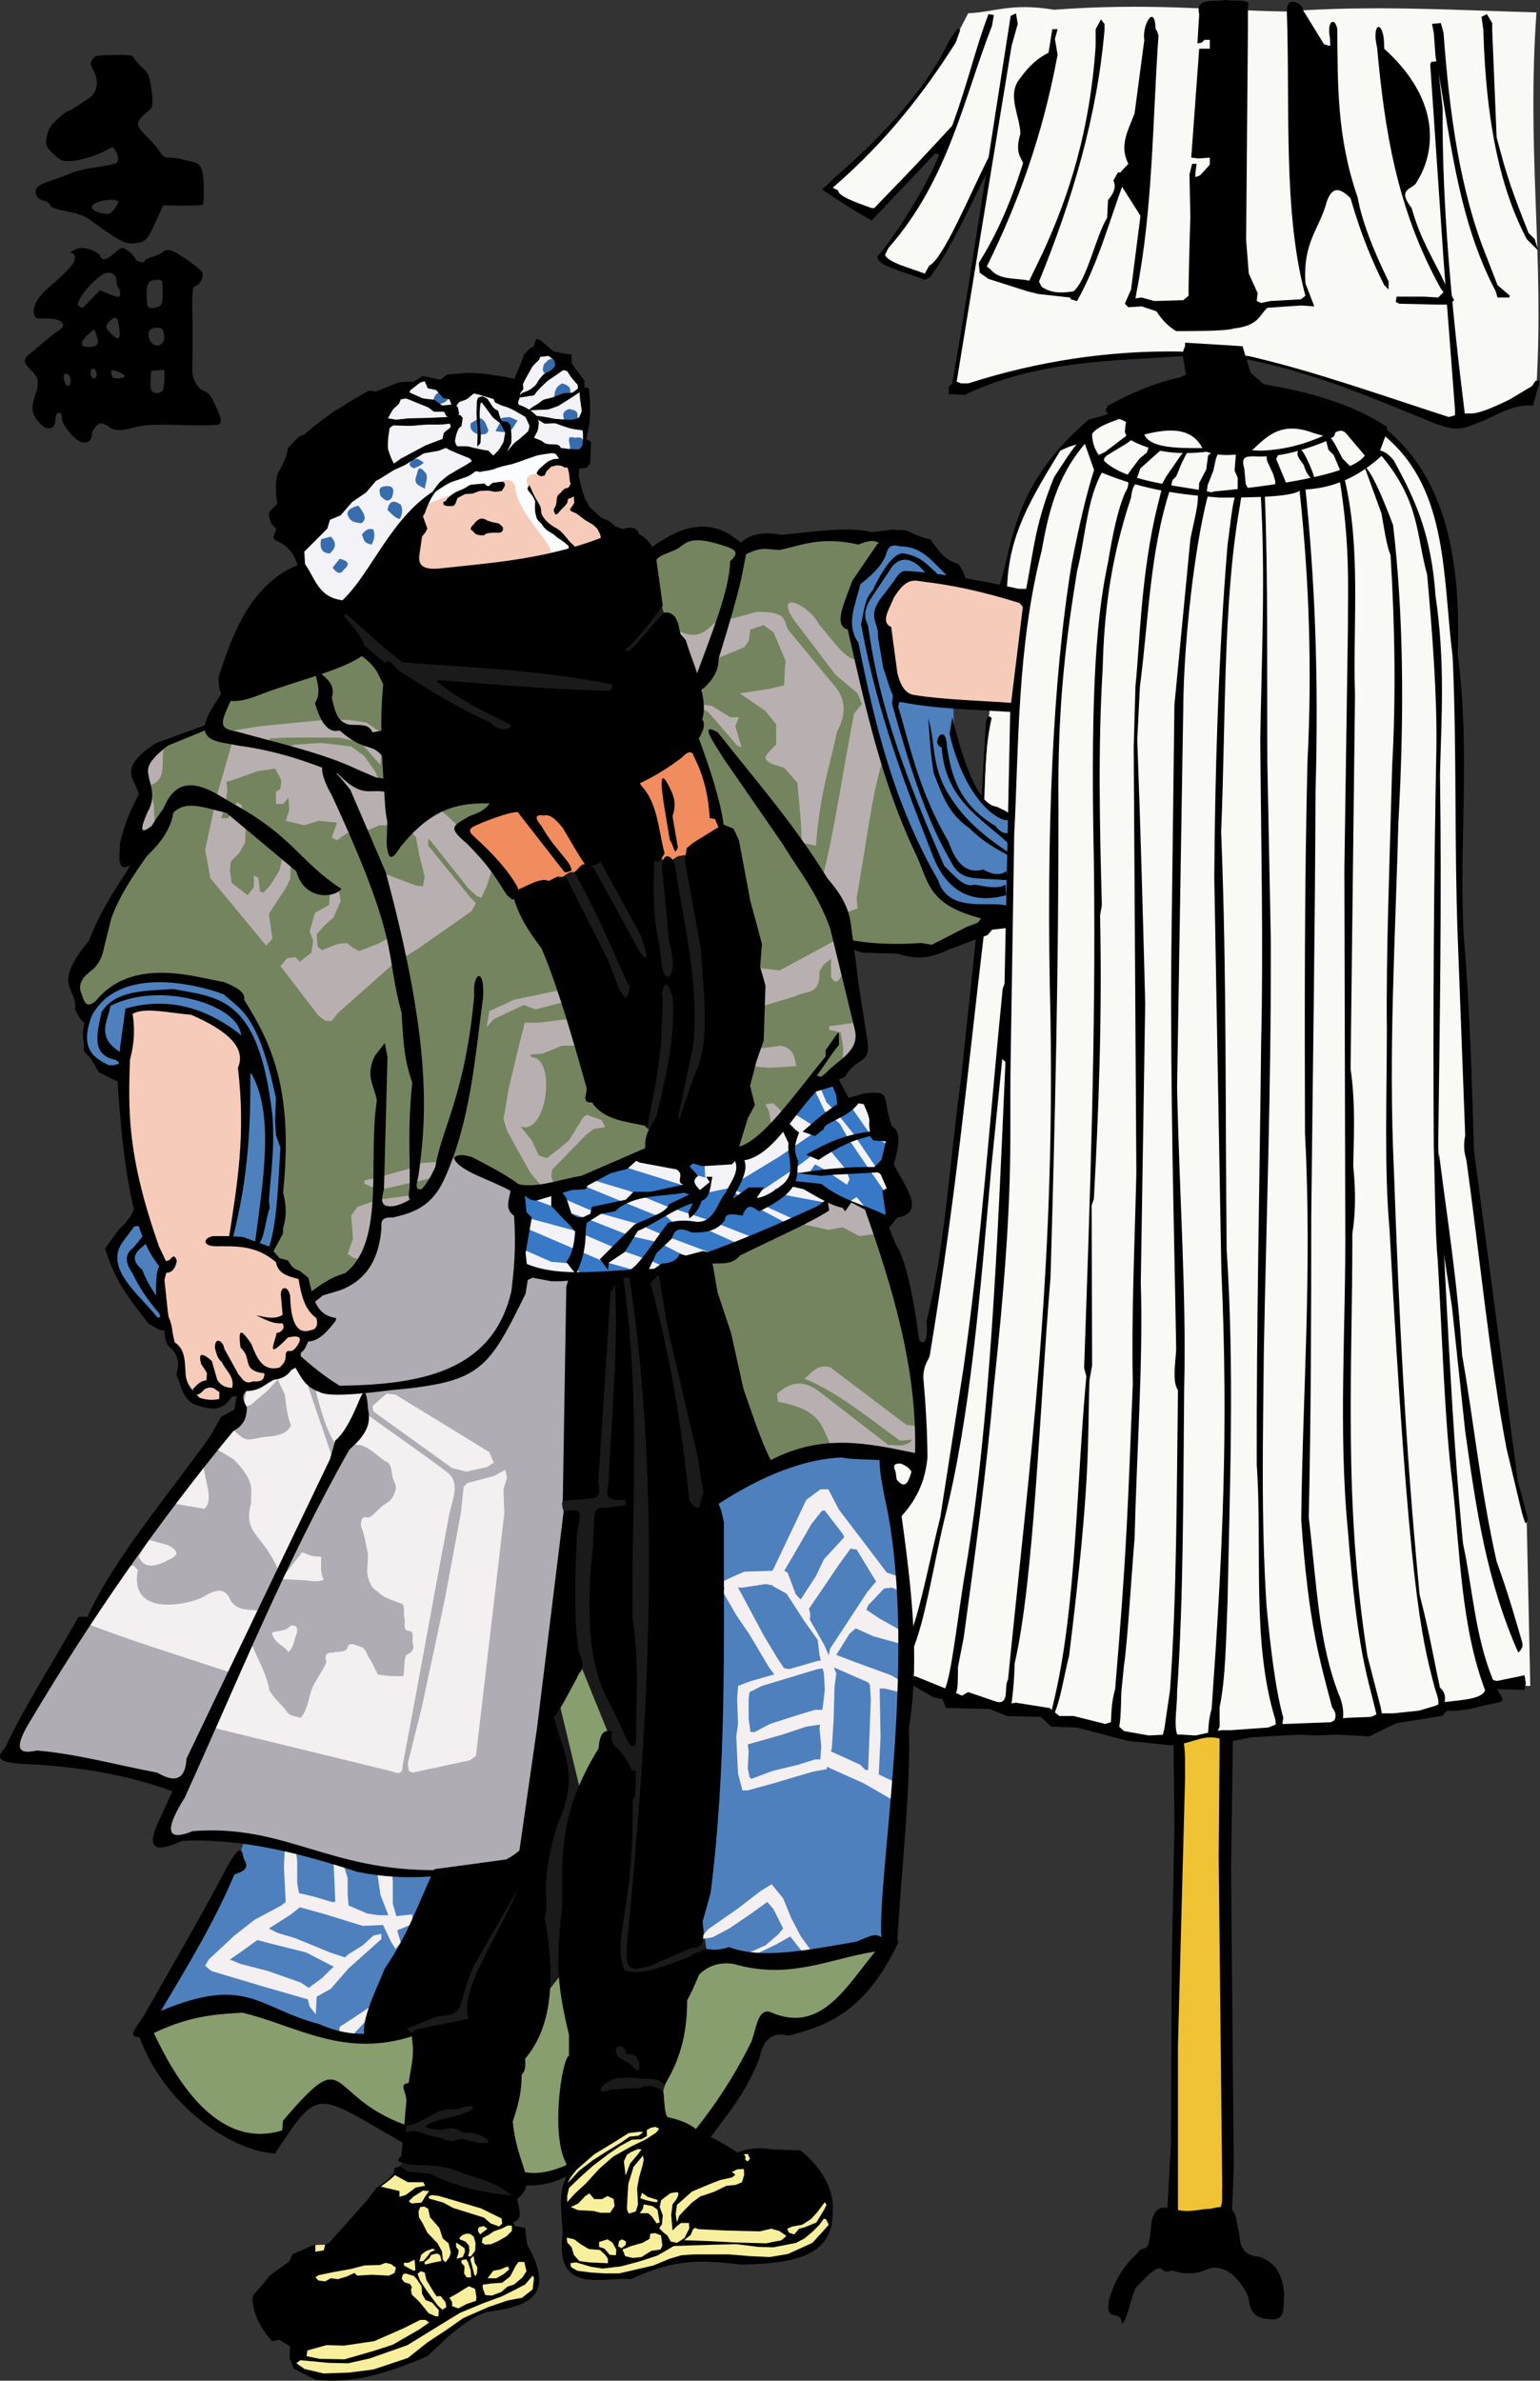
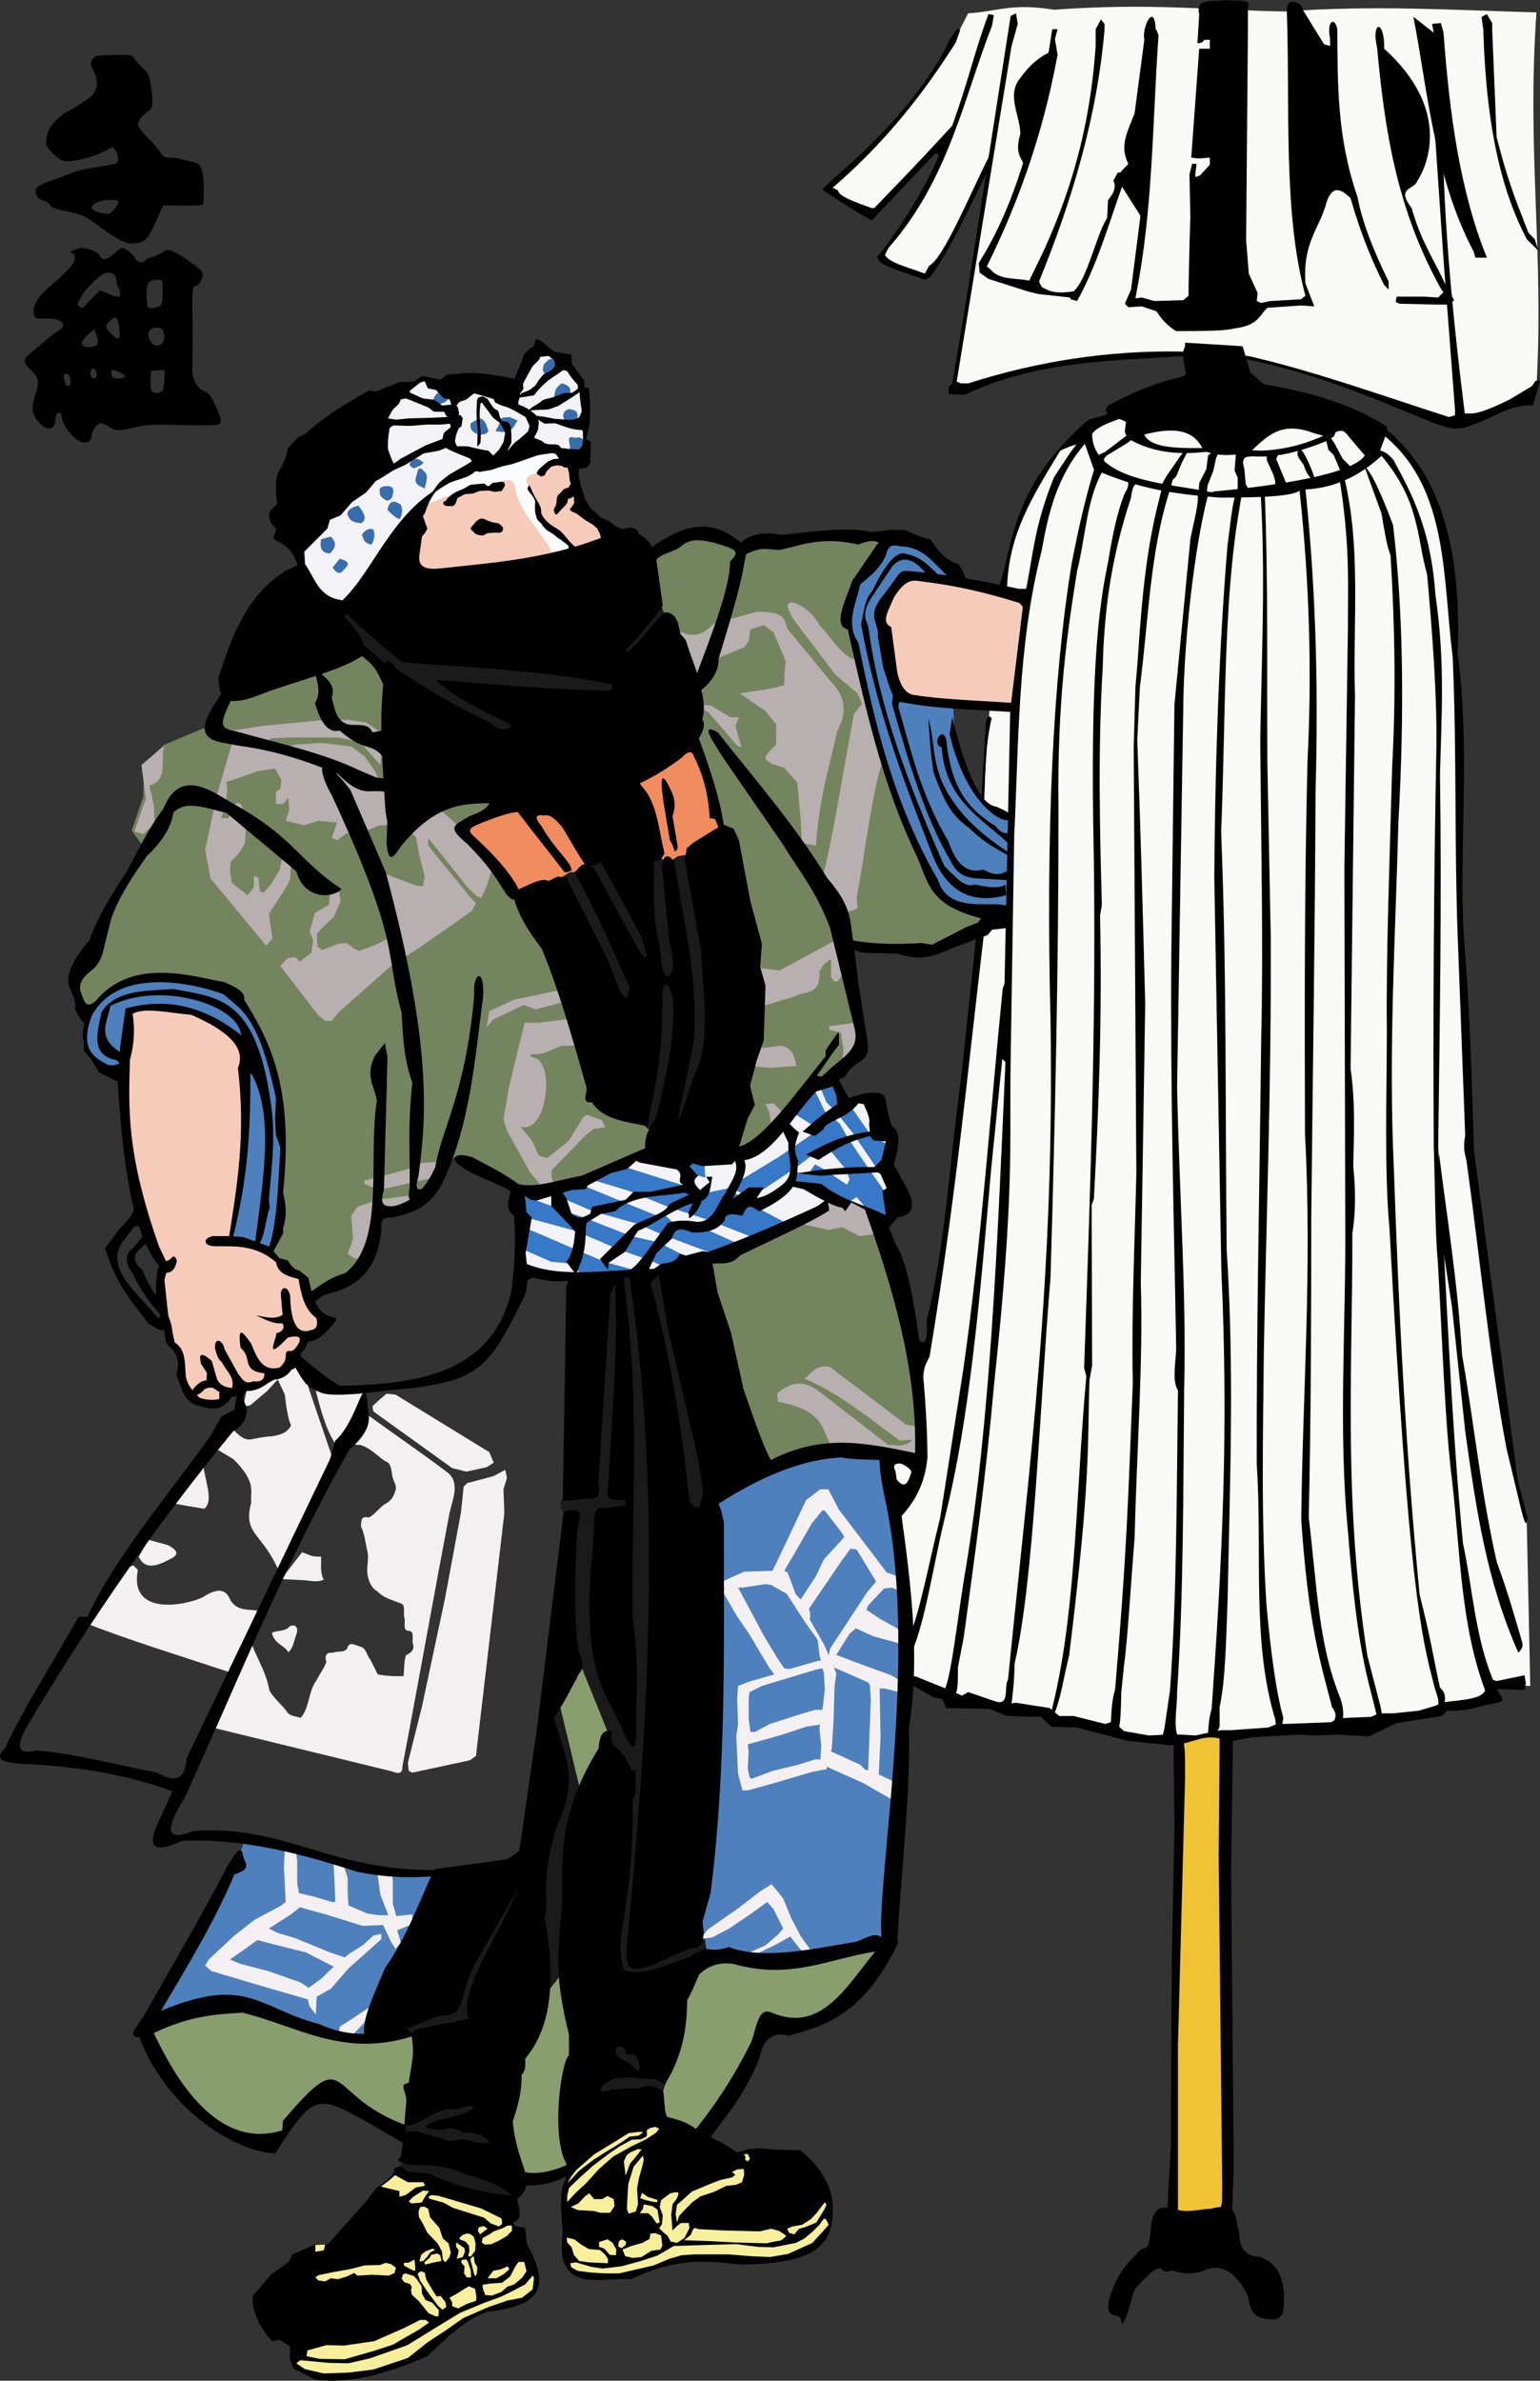
<svg xmlns="http://www.w3.org/2000/svg" xmlns:ns1="http://sodipodi.sourceforge.net/DTD/sodipodi-0.dtd" xmlns:ns2="http://www.inkscape.org/namespaces/inkscape" id="svg2" ns1:docname="firefighters009.svg" viewBox="0 0 521.93 806.6" version="1.1" ns2:version="0.48.3.1 r9886">
  <rect x="0" y="0" width="521.93" height="806.6" fill="#333333" stroke="none" />
  <ns1:namedview id="namedview205" fit-margin-left="0" ns2:zoom="0.99925329" borderopacity="1" ns2:current-layer="svg2" ns2:cx="258.96414" ns2:cy="403.30115" ns2:window-maximized="1" showgrid="false" fit-margin-right="0" bordercolor="#666666" ns2:window-x="1280" guidetolerance="10" objecttolerance="10" ns2:window-y="0" fit-margin-bottom="0" ns2:window-width="1920" ns2:pageopacity="0" ns2:pageshadow="2" pagecolor="#ffffff" gridtolerance="10" ns2:window-height="1058" fit-margin-top="0" />
  <title id="title3183">Ukiyo-e SVG 003 Edo Firefighters (9/9)</title>
  <g id="g3182" transform="matrix(.3 0 0 .3 -79.569 -42.576)">
    <g id="layer3">
      <path id="path3130" style="color:#000000;fill:#889e6e" ns2:connector-curvature="0" d="m901 2373.9c-4.086-5.323-14.36 14.106-22 23l-22 59-7 35-10 52 8 52 22 9 34-9 7-16-8-55 10-68v-48z" />
      <path id="path3124" style="color:#000000;fill:#889e6e" ns2:connector-curvature="0" d="m919 2022.9-31 42-1 33 14 55 23 15 27-52 11-24-37-74z" />
      <path id="path3116" style="color:#000000;fill:#f18c5e" ns2:connector-curvature="0" d="m980 1021.9 1 11 17 34 7 35 3 21 13-3 33-11 27-29-4-21-24-67-10-14-21 21-29 18z" />
      <path id="path3094" style="color:#000000;fill:#f7cbba" ns2:connector-curvature="0" d="m777 677.92-31 31-20 30-2 50 53 2 142-16 36-25-13-18-24-18-5-26-8-30-13-12-84 22z" />
      <path id="path3096" style="color:#000000;fill:#f3f2f7" ns2:connector-curvature="0" d="m599 751.92 8 31 21 33 34 13 71-103 33-40 35-19 62-20 29 3 28 9 7-11 1-38-4-28-11-23-21-19-19-4-15 22-12 26-41-5-37 1-25-11-14 12-18 10-16 28 5 48-39 34-34 28-18 21z" />
      <path id="path3098" style="color:#000000;fill:#1a1a1a" ns2:connector-curvature="0" d="m653 824.92 47 35 35 22 198 17 42-40 36-35 13 19-51 46-24 9 15 15-5 21-99-2-84-14 64 28 9 18-8 11-105-43-47-43-32-27-11-30z" />
      <path id="path3114" style="color:#000000;fill:#f18c5e" ns2:connector-curvature="0" d="m839 1047.9-47 24 2 12 27 32 28 41 38-11 13-10 21-8 17-14-29-51-37-10z" />
      <path id="path3100" style="color:#000000;fill:#1a1a1a" ns2:connector-curvature="0" d="m898 1133.9 11-7h12l12-10 14-7 38 68 14 12-2-76 9-8 13 11 12-8 12-2 13 69 12 118-3 55-32 73-10-11 17-105-3-106-6 50-2 83-19 91-16-6-2-16 12-106v-66l-11-1-53-89-4 8 36 80 10 30-6 15h-8z" />
      <path id="path3102" style="color:#000000;fill:#1a1a1a" ns2:connector-curvature="0" d="m947 1593.9-7 98-6 132-31.75 8c-6.944 8.304-3.205 15.112 1.5 20.75l6.25 8.25-2 99 8 55 5 7 32 79v15l21 32-9 166-5 35 9 28h30l46-13 26-16-9-41-14 28-52 16-14 1 10-142 7-111 2-112 3-219-8-92-11-73 7-8 7 18 22 102 6 91 17 57 17-9 8-46-36-175-17-61-16 9h-21l-21 2z" />
      <path id="path3104" style="color:#000000;fill:#1a1a1a" ns2:connector-curvature="0" d="m897 2064.9 24 100-14 66-8 141-24 31 3-69-2-77 24-102-9-51-9-31z" />
      <path id="path3106" style="color:#000000;fill:#1a1a1a" ns2:connector-curvature="0" d="m842 2276.9-42 63-19 58-68 29 4 14 26-1 61-12 3-48 53-106-11-8z" />
      <path id="path3108" style="color:#000000;fill:#1a1a1a" ns2:connector-curvature="0" d="m733 2531.9-13 15 6 9 93 23 10-26-49-13 27-10-7-18-57 16z" />
      <path id="path3110" style="color:#000000;fill:#1a1a1a" ns2:connector-curvature="0" d="m724 2577.9-10 15 22 8 21 6 62 16 24 5 5-15-51-26z" />
      <path id="path3112" style="color:#000000;fill:#1a1a1a" ns2:connector-curvature="0" d="m963 2446.9-9 13 25 20-29 9-12 16 21 7 46-7 9 3 4-17-30-12 7-7-27-23z" />
      <path id="path3118" style="color:#000000;fill:#74845e" ns2:connector-curvature="0" d="m527 921.92 73-19 71-25 23 15 14 28-4 58 9 96 40-29 66-6 6 16-35 17 5 15 42 45 33 43 36 75 31 107 5 24 44 20c6.624 6.199 5.916 17.897 22 17l-13 26-44 19-51 19-46 3-60-28-17-8-25 38-29 21-31 7-13 48-31 27-36 19-6-25-18-11-21-17 11-16 3-45 4-60-5-61-15-49-21-43-19-27-72-10-41 7-26 10-21 20-10-4-7-31 25-28 12-42 26-44 16-36-13-18 13-38 1-38 23-21 55-23z" />
      <path id="path3120" style="color:#000000;fill:#74845e" ns2:connector-curvature="0" d="m1e3 770.92 19-13 29-12 51 14 37-6 77-7 55 4-10 13-26 42-8 35 7 31 21 95 33 97 36 78 14 18 48 21-7 13-52 22-30-4-68-3-1 48 10 54-3 24-34 30-17 4-43 52-31 23-17-3 10-51 15-112-8-93-12-88-12-19-11-30-21-64-4-21 7-44-24-53-12-23-10-31z" />
      <path id="path3122" style="color:#000000;fill:#74845e" ns2:connector-curvature="0" d="m1066 1561.9 18-4 66-26 45-24 15-10 9-1 34 13 13 58 28 86 9 71v67l-21-2-59-10-66 8-38 21-37-131-25-105z" />
      <path id="path3126" style="color:#000000;fill:#889e6e" ns2:connector-curvature="0" d="m438 2432.9 44-20 63-7 69 28 70 12.5 37-6.5h20l-6 51-5 44-15 12-76-45-32 20-27 37-46-2-48-30-51-75-7-21z" />
      <path id="path3132" style="color:#000000;fill:#889e6e" ns2:connector-curvature="0" d="m1056 2364.9 26-11 32 8 46-1 52-10 37-10 10 9-25 44-51 37-49-2-21 41-36 56-24 31-27-14-16-13-1-21.5c7.152-0.976 6.682-15.673 12-22.5l11-40 2-56z" />
      <path id="path3134" style="color:#000000;fill:#4e80be" ns2:connector-curvature="0" d="m1069 1830.9 7 25 1 110-1 109-12 124-7 102 8 55 29-5 64 7 73-17 39-4 5-89 12-174 3-99-15-129-9-64-57-2-79 18z" />
      <path id="path3136" style="color:#000000;fill:#4e80be" ns2:connector-curvature="0" d="m542 2218.9-7 20-30 57-53 89-26 45 84-28 49 9 76 28 47 8 7-36 59-115 10-39-49 1-114-28z" />
      <path id="path3138" style="color:#000000;fill:#4e80be" ns2:connector-curvature="0" d="m402 1344.9 6-36 4-23 16-6 54 4 53 28 6 37 2 56-4 65-8 44-5 30 23-1 19 13 14-15 4-53-1-71-5-50-18-53-20-35-21-23-58-10-52 5-27 12-21 24-1 22v20l22 20 18 6z" />
-       <path id="path3140" style="color:#000000;fill:#4e80be" ns2:connector-curvature="0" d="m422 1513.9 18 42 7 17v36l1 31-14-9-31-45-10-19-4-19z" />
      <path id="path3142" style="color:#000000;fill:#4e80be" ns2:connector-curvature="0" d="m1338 796.92-49-4-29 36 5 37 14 58 23 9 40 5 2 38 12 42 21 32 30 15v20l-2 48v46l-48-11-32-16-33-69-26-67-17-70-20-79-6-25 3-31 20-26 22-30 26-2 31 21 13 15z" />
      <path id="path3144" style="color:#000000;fill:#f3f2f7" ns2:connector-curvature="0" d="m854 1483.9 31 4 54-20 50-20 39 5 28-4 38-3 23-9 30-20 40-51 19-4 9 14v18l25-14 19 9v34l16 3-7 36 10 31-10 26-55-25h-13l-6 13-71 31-77 30-50 11-42 5-65-1-36-3-1-34-3-43z" />
      <path id="path3146" style="color:#000000;fill:#f7cbba" ns2:connector-curvature="0" d="m411 1284.9-8 72 8 102 28 100 12 11-4 18 4 45 7 25 10 10 3 32 9 20 22 9h14l9-12 10-4 6-5 19-3 17-12 15-9 11-18 11-18 16-5 1-15-13-12-11-34-17-10-14-9-15-11-35-8 5-32 8-54 6-103-7-33-41-33-44-10-32 2z" />
      <path id="path3148" style="color:#000000;fill:#f7cbba" ns2:connector-curvature="0" d="m1289 792.92 97 12 36 13 1 12-9 84-2 28-80-5-47-6-16-57-9-31 15-33z" />
-       <path id="path3150" style="color:#000000;fill:#b0acb3" ns2:connector-curvature="0" d="m774 1446.9 19 12 58 25v25l2 67 29 6 32 3-2 93-2 152-7.25 4c-5.083 6-1.27 11.978 1.25 22l-7 116-18 115-11 110-13 46-51 14-60 2-75-7-108-31-64-5-47 4 3-21 18-38-36-11-105-22-49-2-3-17 67-109 25-35 130-187 35-38 2-27 18-6 21-10 26-17-3-5 11-21 16-9 1-16-10-13 9-16 33-11 26-39 8-42h21l34-15 23-39z" />
      <path id="path3152" style="color:#000000;fill:#f7ef9b" ns2:connector-curvature="0" d="m712.5 2594.9-8 9-10.5 8 9.5 7.5 16.5 12.5 18 26.5 7 16.5-17.5 12-38.5 4-56 10.5 0.5-24.5-14.5 0.5-0.5 15.5-3.5 21 9 12 82-6.5 29.5 38-62.5 22.5-47.5 3-20.5 12.5-8.5 14 8 8c66.767 21.488 112.69 0.248 153-32.5l40-26 25-11.5 34.5-7 13.5-11 2-21-17.5-18.5-39 13-6.5-12.5 40-24.5-8-21-74.5-30.5-23.5-14.5h-19z" />
      <path id="path3154" style="color:#000000;fill:#f7ef9b" ns2:connector-curvature="0" d="m907.5 2597.9-4 12.5 1 22.5 6 7 41.5 9.5 36 0.5 3.5 10-8.5 7.5-20-1.5-20 1.5-11 6-20.5-8-7 1-1.5 9.5 1.5 20 8 11 15.5 4.5 43 1.5 30.5-9 32-11 67 0.5 40 1 28-6.5 26.5-16.5 6-12 2.5-5-2.5-27-8.5-1-14.5 14-37.5 13-54.5 0.5-39-8.5 3-8.5 52.5-20.5 15-20.5-4.5-24.5-11.5 2 0.5 11-16 5.5-12 9-38 14-31 2.5-10.5-7 6-30.5-4.5-11.5 22-16-16-14-36.5 10.5-51.5 34.5z" />
      <path id="path3156" style="color:#000000;fill:#f9f9f6" ns2:connector-curvature="0" d="m1359 156.92-15 29c-37.803 69.596-90.508 119.32-144 168l46 27 11-5 73-74 2 11-32 67-38 49 11 11 34 14 9-4 36-60 30-58-3 30-31 187-6 30 11 5 65-23 95-15 92-6 75 5 73 22 103 35 43 18 26-1 62-27 14-14c8.747-149.13-11.089-263.4 0-422-93.032-2.513-183.49-8.462-284-1-84.992-1.47-152.32-10.005-261-2-48.598-7.961-65.149 2.391-97 4z" />
      <path id="path3158" style="color:#000000;fill:#f9f9f6" ns2:connector-curvature="0" d="m1398 806.92c6.309-50.092 33.045-164.69 126-200 105.68-19.198 210.42-33.155 303 21 97.13 60.937 88.21 335.83 87.558 569-0.26 93.068 11.797 176.49 10.442 243 22 138.33 35.45 312.44 65 421 1.333 60.285 2.667 119.62 4 185l-38-1-10 16-62 12-138 21-92 8-25-1-38 8-76-10-73-23-71-7-41-14-41-22-1-98-16-119-2-25 18-1 14 7 3-36-4-76 13-19 6-41 30-225 19-188 11-26 25-12 2-111-20-7-11-8 6-94 2-15 25 2 6-42 7-64 1-20z" />
      <path id="path3160" style="color:#000000;fill:#f0c334" ns2:connector-curvature="0" d="m1596 2105.9-6 534 28 4 31-6 1-537h-20l-20 5z" />
    </g>
    <g id="layer4">
      <path id="path3163" style="color:#000000;fill:#b7afb0" ns2:connector-curvature="0" d="m451 983.92c-5.213 15.259 4.989 39.327-17 45l5 22 1 21-13 12-10-3 13-37-5-38z" />
      <path id="path3165" style="color:#000000;fill:#b7afb0" ns2:connector-curvature="0" d="m530 971.92-20 69-13 61 6 32 63 76 7-8-4-28 19-29 5-10 1-22-10-2-3 14-10 16-8 9-4-1-2-16-5-2v13l-7 9-18-14-2-14 1-10 9-9 7-12 1-18-5-25-5-3-10 18h-8l5-14 2-18-1-9 10-3 25-9 20-3 7 13-1 10-5 3v14h8l6-7 1 14-4 12 21 5 16-5 21 2-6 17 6 3 11-8 18-1 19-8h26l15 13 4 21 6 24-2 11-8-1-24-9-15-6 9 74-13 7-21 8-6-3-8-6-10 1-18 7-5-4-1-14 8-9 11-10 8-18-2-13-10 2-1 15-16 9-6 21 4 10-2 14-13 10-5-5-9 1-8 9 43 56 8 6h7l7-9 61-54 30-19 60-42 5-9-6-6-48-59v-8l3 3 43 54 9 8 5 2 6-13 7-22-40-47-23-21-62-22-8-18-12-17-15-11-34-4-30 2-9 3-20-5 1-5 19-1h59l24 5 23 26 3-35-19-13-20-3h-27l-72 7-31 5z" />
      <path id="path3167" style="color:#000000;fill:#b7afb0" ns2:connector-curvature="0" d="m894 1260.9-48 10-28 13-3 18 8-9 34-16 13 5 35-9z" />
      <path id="path3169" style="color:#000000;fill:#b7afb0" ns2:connector-curvature="0" d="m906 1292.9-32 4h-16l-8 32-10 42-6 35 4 13 26 47 15 18 13-3-4-10 1-8 38-39 9-7 13-2-4-8-17-6-4 3-16 26-12 10-13 10-9-3-8-17-13-16c29.745 11.984 41.429-76.589 13-78l-2-3 14-1 22-9h15l2-20z" />
      <path id="path3171" style="color:#000000;fill:#b7afb0" ns2:connector-curvature="0" d="m763 1453.9-29 2v4l-43 12-14 3v4l16 7 40-9 22-5z" />
      <path id="path3173" style="color:#000000;fill:#b7afb0" ns2:connector-curvature="0" d="m729 1491.9-37 5-23 8-7 10 2 26-6 17 7 5 10 1 12-38 11-15 26-3z" />
      <path id="path3175" style="color:#000000;fill:#b7afb0" ns2:connector-curvature="0" d="m1123 1325.9 25-3c15.15 3.873 14.48 14.075 17 23l-30 2-24-2z" />
      <path id="path3177" style="color:#000000;fill:#b7afb0" ns2:connector-curvature="0" d="m1148 1396.9-9-9-9 1 4 8 3 18 10-11z" />
      <path id="path3179" style="color:#000000;fill:#b7afb0" ns2:connector-curvature="0" d="m1121 1234.9 25 3 63-34 7 40c-4 7.768-8 9.216-12 1v-20l-8 6-5 8c1.398 28.05-16.363 21.613-27 28l-43 13z" />
      <path id="path3181" style="color:#000000;fill:#b7afb0" ns2:connector-curvature="0" d="m1231 1296.9-29 4v4l13 3 3 18-1 16 22-18z" />
      <path id="path3183" style="color:#000000;fill:#b7afb0" ns2:connector-curvature="0" d="m1031 853.92c20.544 11.089 30.889 1.778 41-8l48-13c40.516-0.902 28.377 14.397 38 23l47 57c21.671 22.705 11.617 44.026 6 55-8.898 40.305-20.012 73.964-24 129l-16-3-1-24-4-44-15-17-13-4s-9-4-8-8 12-14 12-14v-23l-12-15-29-20 33-5 17-4 1-21 1-6-14-33-11-8-15 5-2 13-5 7-34 14-15 40 4 11 8 1 21 13h10l-4 10 7 24-5-2-25-29-8-9-10-6z" />
      <path id="path3185" style="color:#000000;fill:#b7afb0" ns2:connector-curvature="0" d="m1162 841.92 47 62 25 21 5 12-9 11c-12 62.387-24 142.96-36 186l26 39 14-5-1-12c9.606-51.695 16.992-116.71 29-154l-23-87-6-28c-14-0.554-28-23.985-42-39-11.729-23.946-51.503-40.19-29-6z" />
      <path id="path3187" style="color:#000000;fill:#b7afb0" ns2:connector-curvature="0" d="m1174 1524.9 27 6 16-3 19 10 16-2-5-28-24-10-22-4-9 16z" />
      <path id="path3189" style="color:#000000;fill:#b7afb0" ns2:connector-curvature="0" d="m1143 1715.9 1 9 9 2c42.422 9.8 40.938 29.732 51 47l79 8 22 5-3-34-13-2-86-65c-15.751-3.779-20.569 7.019-29 13 37.965 15.472 72.517 44.598 108 70l14-1-3 3c-10.51 6.02-16.014 2.029-24 3l-79-61c-13.517-9.747-28.19-13.718-47 3z" />
      <path id="path3191" style="color:#000000;fill:#f4eff0" ns2:connector-curvature="0" d="m686 1729.9 1 6 89 64 16 4 23-5 8-5-5-12-106-65-10-1-6 5z" />
      <path id="path3193" style="color:#000000;fill:#f4eff0" ns2:connector-curvature="0" d="m823 1808.9-30 8-4 4-3 29-18 97-26 122-16 64 1 9 4 2 65-14 7-5 1-9 31-265-1-27 4-13-2-9z" />
      <path id="path3195" style="color:#000000;fill:#f4eff0" ns2:connector-curvature="0" d="m606.5 1894.9c10.048 3.719 10.553 5.225 21.5 5 0.353 8.784-1.512 17.97 3 26-8.488 4.061-18.235 0.106-27.305 0.462-6.87-0.557-13.761-0.739-20.644-1.048zm-34.163 91.074c5.194-2.954 15.631-1.151 20.385-7.574 7.021-2.631 9.376 2.312 7.823 8.062-3.346 7.643-3.163 15.585-9.545 21.438-4.745-8.361-15.328-8.692-18.663-21.926zm90.66-232.1c6.333-4.333 12.667-8.667 19-13 29.163 21.165 59.002 41.468 87.733 63.184 16.486 11.692 6.354 31.874 3.17 47.382-18.045 94.981-34.86 190.21-52.996 285.17 0.254 8.538-4.509 8.936-11.351 5.96-66.51-16.2-133.03-32.4-199.55-48.7 13.667-31.333 27.333-62.667 41-94 6.88 16.926 16.653 32.878 19.562 51.14 4.75 8.498 12.995 15.187 19.116 22.975 3.275 6.195 10.346 6.137 16.321 7.885 10.118-11.756 8.325-29.126 17.341-41.596 3.635-7.17 8.902-13.993 11.563-21.371-2.373-7.265-0.164-11.052 7.716-10.532 5.049-2.044 13.027 0.265 15.926-4.974 2.03-8.427 8.878-3.457 14.521-1.838 6.929 1.23 7.585 10.058 11.559 14.867 3.006 5.368 5.562 10.974 8.375 16.444 9.585 1.812 19.261 2.349 29 2 1.185-7.699 0.413-16.558 2.809-23.539 5.688-2.854 10.26-6.271 7.821-13.229-1.381-5.133 2.627-14.682-5.346-14.411-6.577-0.81-2.521-10.528-4.288-15.368-1.672-5.184 2.222-14.493-4.63-15.837-9.075-3.551-18.808-5.954-25.716-13.296-5.656-3.133-8.5-8.322-10.14-14.393-3.852-10.356 1.642-22.009-1.654-32.646-1.863-8.858-2.967-18.189-6.768-26.249-0.223-6.76 0.483-12.502 8.689-10.032 7.076-3.566 12.05-11.595 19.154-15.859 5.853-2.928 9.029-7.97 10.808-14.114 2.9-6.144-3.428-12.363-3.501-18.84-1.218-5.935-1.067-12.787-7.899-14.962-9.273-6.224-17.363-15.324-28.278-18.355-5.398 0.692-13.621-4.002-15.551 3.303 7.936-16.859 2.71-12.879 6.491-23.174z" />
      <path id="path3200" style="color:#000000;fill:#f4eff0" ns2:connector-curvature="0" d="m621 1708.9c6.529 25.609 13.248 50.838 25 66l15-21 16-30-3-13z" />
      <path id="path3202" style="color:#000000;fill:#f4eff0" ns2:connector-curvature="0" d="m611 1700.9 31 91-62 124c-18.68-43.919-40.592-40.264-31-77-1.117-13.558 6.093-22.954-20-49l-20-12 16-25c22.351 22.72 17.81 12.762 48 11 7.855-1.436 15.745-2.766 21-12-4.112-9.888-5.474-22.526-7-35l-8-17-12 13-19 16-8 2 4-20 38-17 19-12 10 24z" />
      <path id="path3204" style="color:#000000;fill:#f4eff0" ns2:connector-curvature="0" d="m495 1794.9c0.509 17.106 12.712 41.227 1 51l-35-6 22-32z" />
      <path id="path3206" style="color:#000000;fill:#f4eff0" ns2:connector-curvature="0" d="m433 1880.9 22 6c18.716 9.979 5.508 14.153-4 19-13.222 6.295-23.758 6.325-29-6z" />
      <path id="path3208" style="color:#000000;fill:#f4eff0" ns2:connector-curvature="0" d="m416 1909.9 5 5c-10.357 53.37 55.288 39.735 73 31 17.913-11.348 26.371-9.65 32 4 8.008 11.633 19.527 9.227 30 11l-30 70c-56.092-18.574-113.35-35.98-167-57l11-5 35-56z" />
      <path id="path3210" style="color:#000000;fill:#f4eff0" ns2:connector-curvature="0" d="m1088 1924.9 18-8 32-1 11-23 27-57 16-12h9l12 23 29 38 25 33 15 5v16l-9-4-9 1-18 19-2 5 15 10 25 14-3 14-29-8-20-9-7 6-15 24 21 8 41 15 12 7-3 12-16-4h-6l1 55-2 42 19 9-3 20-33-19-38-17-7-4 2-13 6-2 33 15 6 6h3l3-79-1-17-2-3-39-17-6-11 2-10 21-32 21-32 10-12-5-8-17-28-7-1-13 18-21 31-15 22-7-4v-10l17-26 9-19 13-14 10-11-2-4-20-26h-3l-12 15-19 33-13 22-8 15-12-2-26 4h-22v-7z" />
      <path id="path3212" style="color:#000000;fill:#f4eff0" ns2:connector-curvature="0" d="m1144 1911.9 11 6 9 24c6.179 9.032 19.305 12.855 16 29l16 28 8 18 6 15-2 15-1 37-2 32-6 24-16 3-44 13-29 8h-6l-5-19-2-42 2-14-1-28 1-15 13-5 28-8-6-8-22-37-15-22-15-26 3-8 14 3 6 11 23 43 15 25 8 12 6 1 31-9 6-1 3 9-8 1-63 19-14 7-1 7v23l2 15h5l17-9 31-10 20-6h10l4 9-4 7-20 3-27 9-21 6-18 5 1 8-1 19 2 10 2 2 24-9 29-7 19-6h6l1-15-2-20 4-26 2-18-1-18-5-21-2-17-15-21-20-31-16-9-1-8z" />
      <path id="path3214" style="color:#000000;fill:#f4eff0" ns2:connector-curvature="0" d="m1065 2320.9 33-23 26-20 13-8 13 16 9 22 11 21 13 18-10 1-8-10-7-9-16 9-25 12-5-3 18-8 14-12 6-7-11-22-7-8-18 13-25 17-19 10-14 2z" />
      <path id="path3216" style="color:#000000;fill:#f4eff0" ns2:connector-curvature="0" d="m684 2407.9-18 12-17 11-1 9 14 2 15-16z" />
      <path id="path3218" style="color:#000000;fill:#f4eff0" ns2:connector-curvature="0" d="m687 2327.9 9-2v6l-37 33-20 23-16 9-1 20-7-9-2-8-52-15-57-17-7-6 4-7 29-27 23-18 30-16 5-4-2-39 1-23h12l2 16v25l2 11 17 4 20 6h4l-1-25-1-20 10-1 6 19v18l1 13 21 9 13 2h11l-9-23-3-21v-9l16 3 1 12v25l4 14 18-2v11l-17 7 4 14-6 7-5-8-9-19-23 1-42-13-29-8-10 8-25 16 10 5 20 6 39 16 18 6-5 12-9-2-31-16-40-10-15-4-18 13-13 9 12 5 31 8 37 13 9 6 15-11 9-9 21-18 16-10z" />
      <path id="path3220" style="color:#000000;fill:#386dad" ns2:connector-curvature="0" d="m649 772.92-8 10c5.879 8.395 9.772 6.86 13 2 8.321-7.329 2.431-9.921-5-12z" />
      <path id="path3222" style="color:#000000;fill:#386dad" ns2:connector-curvature="0" d="m639 747.92-11 3c-2 10.667 1.333 16 10 16 5.571-5.286 8.64-11.072 1-19z" />
      <path id="path3224" style="color:#000000;fill:#386dad" ns2:connector-curvature="0" d="m670 712.92c-6.413 1.627-13.552 4.891-12 10.5 3.104 8.855 9.37 8.224 15 9.5 7.292-3.652 4.319-11.036-3-20z" />
      <path id="path3226" style="color:#000000;fill:#386dad" ns2:connector-curvature="0" d="m687 739.92c-4.333-1.604-8.667-0.38-13 6 2.441 4.075 1.243 9.363 11 11 3.342-5.744 4.009-11.411 2-17z" />
      <path id="path3228" style="color:#000000;fill:#386dad" ns2:connector-curvature="0" d="m703 690.92c-11.896-0.025-8.875 5.917-8 11 3.96 3.651 7.756 8.616 13 2 2.116-6.697 3.372-12.858-5-13z" />
      <path id="path3230" style="color:#000000;fill:#386dad" ns2:connector-curvature="0" d="m718 711.92c-8.333-6-13.333-4-15 6 5.076 4.971 10.219 10.208 14 10 3.071-6.018 3.261-11.315 1-16z" />
      <path id="path3232" style="color:#000000;fill:#386dad" ns2:connector-curvature="0" d="m732 660.92c-3.818 3.333-6.957 6.667 1 10 3.702-2 6.895-2.5 11-6.5-4.955-2.846-5.76-5.794-12-3.5z" />
      <path id="path3234" style="color:#000000;fill:#386dad" ns2:connector-curvature="0" d="m745 674.92c-8.431-10.235-7.65 1.64-10 6-2.289 9.05 5.578 9.58 10 13 1.078-6.764 5.042-14.683 0-19z" />
      <path id="path3236" style="color:#000000;fill:#386dad" ns2:connector-curvature="0" d="m807 613.92-10 6c-1.658 8.298 3.744 10.587 9 13 4.105-0.791 9.346 0.692 11-5-2.44-5.113-2.651-11.341-10-14z" />
      <path id="path3238" style="color:#000000;fill:#386dad" ns2:connector-curvature="0" d="m830 619.42-5 9.5 9 1c10.98 0.173 11.703-7.839 16-13l-9-4c-5.197 0.803-12.317-0.817-11 6.5z" />
      <path id="path3240" style="color:#000000;fill:#386dad" ns2:connector-curvature="0" d="m763 583.92c-7.684 3.397-7.664 8.334-9 13l9 1c8.194-2.028 8.048-5.724 10-9z" />
      <path id="path3242" style="color:#000000;fill:#386dad" ns2:connector-curvature="0" d="m891 547.92c-5.679-2.359-7.771 2.457-11 5-3.082 7.031-1.02 10.919 4 13l14-13z" />
      <path id="path3244" style="color:#000000;fill:#386dad" ns2:connector-curvature="0" d="m909 585.92c1.824-5.734-1.493-9.265-9-11-8.964 5.333-7.439 10.667-9 16z" />
      <path id="path3246" style="color:#000000;fill:#386dad" ns2:connector-curvature="0" d="m917 615.92c3.003-10.003-2.868-11.132-9-12-6.085 1.808-8.243 5.861-5 13z" />
      <path id="path3248" style="color:#000000;fill:#386dad" ns2:connector-curvature="0" d="m909 648.92c1.224-5.616-6.044-16.502 6-12.5 6.035-1.476 9.621-0.011 9 6.5-3.991 14.111-9.786 6.569-15 6z" />
      <path id="path3250" style="color:#000000;fill:#fafcfe" ns2:connector-curvature="0" d="m743 713.42c30.34-13.013 59.561-23.974 82-22.5 0.031-3.982 21.927-15.104 22.5 4 5.18 30.141 43.729 61.542 40 73l23-4-10.5-17-20.5-15-6-15-3-12.5-7.5-9.5c-1.849-7.745-9.393-17.072 11.5-18.5l16.5-12 11.5-3.5-12.5-12.5-64 15.5-38.5 10.5-22.5 14-17.5 17z" />
      <path id="path3252" style="color:#000000;fill:#3778c7" ns2:connector-curvature="0" d="m857 1527.9 91 39 36 10-33 6-29-2-12-12-22-2-32-14z" />
      <path id="path3254" style="color:#000000;fill:#3778c7" ns2:connector-curvature="0" d="m861 1493.9 38 14 31 11 48 19 31 7 31 16-22 13-17-8-37-13-49-21-59-16-7-20z" />
      <path id="path3256" style="color:#000000;fill:#3778c7" ns2:connector-curvature="0" d="m891 1490.9 44 19 50 14 30 13 56 21 29-11-40-18-33-5-12-11-10 1-37-15-46-19h-23z" />
      <path id="path3258" style="color:#000000;fill:#3778c7" ns2:connector-curvature="0" d="m936 1474.9 40 12 44 18 46 15 51 20 36-17-38-20-27-19-24 5-26-8-70-22-25 5z" />
      <path id="path3260" style="color:#000000;fill:#3778c7" ns2:connector-curvature="0" d="m1039 1456.9 6 10 17 5-1-17z" />
      <path id="path3262" style="color:#000000;fill:#3778c7" ns2:connector-curvature="0" d="m1095 1478.9 51-31 35-24 1-12-19-12 22-28 12 25 17 14 9 16 23 34 23 33v24l-25-11-11-13-8 5-21-8-28-13-17-1 5-11 15 1 7-10 11 6 25 17 3-6-4-11-19-23-17 5-21 16-39 26-19 4-12-6z" />
-       <path id="path3264" style="color:#000000;fill:#3778c7" ns2:connector-curvature="0" d="m1142 1483.9-15 19 33 15 28-10 9-8-43-8z" />
      <path id="path3266" style="color:#000000;fill:#3778c7" ns2:connector-curvature="0" d="m1193 1372.9 6 14 10 10 20 25 25 37 15-4 3-18-23-13-23-33-16-27h-15z" />
    </g>
    <g id="layer2">
      <g id="g3941">
        <path id="path3131" style="fill-rule:evenodd;color:#000000;fill:#000000" ns2:connector-curvature="0" d="m761 692.92c-5.962 6.798-10.147 11.973-16 29l-2 3 5 14-2 4-4 5-3 21c-1.954 14.62 9.111 16.222 23 15 64.534-7.069 128.34-10.869 198-41 13.583-6.208 24.041-7.728 27 2 15.119 8.643 17.97 19.739 20 31l7 50c-13.058 17.608-26.321 35.013-42 50l2 2c13.573-9.673 19.587-21.161 41-44 3.861-0.697 7.829-0.858 13 5l3 6 3 13 6 7c6.699 22.904 15.754 38.737 20 69 4.257 37.762-26.104 52.093-41 64-96.824 64.792-106.69 22.581-230 36-26.9 11-44.083 22-55 33-23.388 28.077-32.128 17.117-34-20-2.833-47.208-7.384-93.129 0-148-0.94-14.35 4.279-13.302 14-1 40.679 27.099 74.978 46.223 105 60 7.333 7.333 14.667 9.333 22 6l2-3c-26.827-14.379-49.878-22.463-84-49v-2c70.055 5.444 142.86 11.673 195 12l3-3v-4c-79-16.119-158-18.862-237-25-19.433-14.532-42.043-35.42-64-55l-2 3c9.119 10.333 18.1 20.667 22 31l-2 4c-55.541 27.208-88.386 31.719-132 47-24.41 21.285-29.357 7.968-30-13 15.665-47.607 32.587-94.3 77-121l15-7 5-1c11.33 14.736 14.739 35.809 38 41l5 1c34.012-31.968 55.417-96.383 109-127z" />
        <path id="path3133" style="fill-rule:evenodd;color:#000000;fill:#000000" ns2:connector-curvature="0" d="m703 1062.9-1 31c1.846 25.746 8.955 14.648 16 4 57-70.234 98-41.559 171-49 43.859-7.384 82.018-3.369 146-51 16.581-15.034 29.873-33.023 24-43-37.937 41.073-57.099 55.29-102 74-43.151 13.374-105.77-11.61-170.5 3.5-12.246 4.611-37.634 10.232-56.5 38.5-8.333 8.208-16.667 17.331-25-3z" />
        <path id="path3135" style="fill-rule:evenodd;color:#000000;fill:#000000" ns2:connector-curvature="0" d="m578 737.92 29 23 5-6 3-12c16.44-17.483 26.532-30.999 63-61l11-4 12-6 17-12 28-15 21-8 4 10-10 4-17 3-21 13-13 6-16 10-4 2-11 13-16 11-13 15-12 5-3 10-17 17-9 9 1 17h-8c-3.523-12.057-9.283-23.22-26-30l-2-3z" />
        <path id="path3137" style="color:#000000;fill:#000000" ns2:connector-curvature="0" d="m780 585.42c-4-4.333-8-8.667-12-13-8.418-2.343-16.944-4.237-25.5-6-3.276 2.117-6.421 4.64-9.778 6.508-5.487 0.231-11.027 0.205-16.48 0.595-9.081 3.632-18.161 7.264-27.241 10.897 1.58 6.753 1.614 13.73 2.249 20.611 0.335 3.699 0.358 7.49 0.884 11.133 0.956 1.752 1.911 3.504 2.867 5.256 5.717-0.285 11.377 0.538 17.057 1.016 6.46 0.046 12.936 0.636 19.385 0.313 7.61-0.62 15.203-1.634 22.854-1.329 5.485 0.082 10.964 0.042 16.407-0.72 1.869-0.449 3.458-0.499 3.337 1.881 1.255 1.981-0.859 2.798-2.178 3.89-1.834 1.505-3.945 2.942-5.417 4.722-0.34 2.583-1.394 5.199-1.285 7.76 0.696 2.889 1.746 5.622 3.489 8.048 0.613 2.51 2.6 0.3 4.089-0.2 1.921-0.96 3.842-1.921 5.763-2.881 0.91-4.077 1.166-8.342 2.517-12.293 0.954-2.08 1.544-4.457 2.715-6.362 1.446-0.987 3.34-1.687 3.072-3.771 0.399-2.525 0.797-5.05 1.196-7.575-1.236-0.99-2.004-3.268-3.549-3.408-6.844 1.013-13.616 2.708-20.569 2.693-12.708 0.743-25.437 0.924-38.158 1.247-4.423 0.407-8.855 1.226-13.273 1.381-2.983-0.471-5.967-0.942-8.95-1.413 2.014-3.425 3.663-7.135 5.908-10.379 2.196-2.151 4.668-4.113 6.695-6.38l1.897-4.742c2.163-0.178 4.407-1.108 6.517-0.793 8.222 3.344 16.545 6.509 24.704 9.963 2.207 1.549 4.254 3.565 6.558 4.83h11.222c0.979 1.624 1.546 3.744 2.768 5.077 2.124 0.835 4.312 1.08 6.567 0.715 1.989-0.402 4.573 0.515 5.847-1.473 1.632-1.065 2.135-2.472 1.327-4.276-0.691-2.196-0.241-5.003-2.387-6.421-1.174-1.397-2.396-2.66-4.337-1.885-3.928 0.421-7.857 0.842-11.785 1.263-3.109-2.133-6.082-4.617-9.277-6.532-4.395-0.623-8.912-0.798-13.232-1.696-4.664-2.091-9.328-4.181-13.992-6.272-1.209-1.921 0.453-2.889 1.87-3.939 3.227-2.627 6.488-5.296 9.896-7.641 1.562-0.273 3.543-1.452 4.845-1.165 1.129 2.582 2.259 5.163 3.388 7.745 3.199 0.787 6.632 1.17 9.685 2.208 2.605 2.931 5.21 5.861 7.815 8.792l7 1.5c1.195 2.757 1.869 5.849 3.394 8.394 1.251 1.544 2.481 2.802 3.424 0.31 1.517-1.884 2.764-4.134 4.445-5.796 2.855-1.146 5.972-1.832 8.665-3.264l8.572-7.144c-4.303-1.425-9.117-2.713-13.313-0.27-2.419 1.451-4.942 1.247-7.492 0.424-0.232-0.051-0.463-0.103-0.695-0.154z" />
        <path id="path3907" style="color:#000000;fill:#000000" ns2:connector-curvature="0" d="m779 640.42c1.228 1.61 1.288 5.034 3.252 5.5 5.324 0.119 10.74-0.563 15.874 1.196 6.235 1.55 12.513 2.883 18.874 3.804l5.5 5.5c3.253-3.231 6.742-6.277 8.745-10.492 1.664-2.537 3.351-5.065 3.428-8.208 0.186-2.634 1.591-5.454 0.978-7.967-2.001-3.357-3.331-7.286-5.753-10.285-3.576-2.845-7.775-5.069-10.089-9.171-3.436-4.626-6.873-9.252-10.309-13.878-2.629 1.037-1.415 4.383-2.061 6.612-0.833 6.971-0.015 14.018 0.173 21.01 0.703 5.45 1.085 10.907 0.493 16.387 0.463 2.673-2.293 4.038-3.605 5.99-0.344-6.715 0.713-13.43 0.275-20.122-0.653-7.832-1.661-15.654-1.021-23.522 0.314-4.011-0.516-8.274 1.746-11.856 2.203-0.544 4.471-2.309 6.554-0.566 2.186 0.789 4.194 1.79 5.141 4.052 2.224 2.889 3.857 6.404 6.45 8.902 1.895 1.413 4.938 1.945 4.975 4.782 0.789 3.233 1.902 6.348 3.38 9.331 2.359 0.518 5.112 0.37 7.226 1.301 1.573 2.017 3.409 3.931 3.089 6.691 0.744 5.568 0.925 11.297 0.517 16.845-1.611 3.221-3.221 6.442-4.832 9.664 3.933-4.366 7.125-9.508 12.172-12.71 4.173-3.153 7.873-6.875 11.828-10.29 0.316-2.697 2.428-5.554 0.574-8.057-1.365-2.652-2.247-5.738-3.899-8.132-8.223-4.671-16.181-10.188-25.494-12.441-3.006-1-5.773-2.617-8.681-3.869-0.528-1.755-2.454-4.936-2.156-5.849 4.322 1.73 8.482 4.075 12.904 5.423 4.955 0.492 9.976 0.666 14.626 2.635 5.276 1.33 10.113 3.942 14.694 6.782 2.29 2.31 5.42 4.046 7.185 6.716 1.002 3.174 2.925 6.241 1.873 9.655-0.297 3.139-0.411 6.333-2.308 9-0.425 1.857-3.4 4.716-2.114 5.901 3.731 1.456 7.687 2.428 10.665 5.251 4.864 3.027 11.042 0.917 16.11 2.545 2.007 1.147 4.014 5.294 6.021 6.44-10.303 3.275-20.761 3.005-31.209 5.75-9.269 3.135-18.407 6.729-27.759 9.577-6.588 1.434-13.229 2.688-19.441 5.404-5.34 1.801-11.081 2.102-16.591 3.27-2.343-0.779-4.664-1.442-6.479 0.704-3.218 2.393-6.539 4.583-10.468 5.595-5.39 2.255-11.189 3.479-16.529 5.766-7.878 4.223-15.134 9.435-22.524 14.435 3.685-4.849 6.834-10.194 10.863-14.727 4.608-3.873 9.02-8.021 14.441-10.756 6.51-4.219 13.616-7.489 20.001-11.871 3.443-1.262 1.05-2.938-0.729-4.571-8.124-3.369-16.458-6.471-24.355-10.327-1.07-1.549-4.955-3.24-4.114-4.693 2.443-1.558 4.709-3.918 7.262-4.982 1.544 0.309 3.087 0.618 4.631 0.926z" />
        <path id="path3909" style="color:#000000;fill:#000000" ns2:connector-curvature="0" d="m828 593.92c3.881-0.661 8.047-0.744 11.755-1.756 1.989-2.24 4.684-4.188 6.245-6.606-0.181-6.01 0.229-12.052 1.144-17.97 3.477-7.977 7.123-15.889 9.555-24.266 1.429-2.787 4.391-4.626 6.432-7.034 1.151-2.304 4.933-1.575 5.326-4.24 0.848-2.543 1.695-5.086 2.543-7.629 3.095 1.06 6.04 2.368 8.316 4.793 3.951 3.112 7.616 6.755 11.539 9.775 6.681 1.347 13.394 2.5 20.145 3.432 0.146 3.406-0.29 7.003 0.215 10.291 4.739 6.42 9.479 12.84 14.285 19.209v7.5c1.648 0.868 5.478-0.219 5.127 2.44 0.645 7.948 1.773 15.88 1.18 23.868-0.289 6.428 0.276 12.955-1.572 19.203-0.912 4.33-1.823 8.66-2.735 12.99 1.695 1.192 4.356 1.852 5.478 3.361-0.602 7.867-0.704 15.757-0.977 23.639-1.481 1.588-2.244 4.302-4.212 5.126-2.811 0.262-5.713 1.487-8.464 1.117-7.103-2.526-14.006-5.535-20.825-8.743-2.002-2.614-3.603-5.835-5.854-8.071-2.382-0.476-4.764-0.953-7.146-1.429 0.696-1.958 0.115-5.449 3.166-4.58 5.821-0.159 11.67-0.855 17.414 0.449 4.456 0.396 8.949 0.392 13.42 0.631 1.56-2.038 4.143-3.63 3.765-6.515 0.776-4.838 0.764-9.692 0.262-14.557-1.219-1.174-4.228-0.675-6.117-1.222-6.625-0.54-12.903-2.922-19.139-5.08-2.955-0.994-5.797-2.706-9.02-1.991-3.001-0.016-6.146 0.532-9.061 0.179-3.118-1.975-6.645-3.709-9.304-6.157-1.994-3.192 0.57-2.647 3.058-2.164 6.178 0.5 12.207 1.939 18.277 3.058 7.128 0.347 14.379 1.521 21.454 0.689 1.913-0.937 4.384-1.294 5.968-2.573 0.785-2.479 2.619-4.819 2.756-7.383-0.966-6.911-2.176-13.796-2.398-20.785-7.994 5.385-16.11 10.632-24.341 15.619-4.098 1.217-8.046 3.224-12.242 3.925-6.975 0.263-13.948 0.557-20.917 0.957 3.744-4.533 9.643-6.237 13.968-10.101 3.116-2.993 7.717-2.91 11.621-4.27 5.051-1.16 9.643-3.942 14.632-5.165 3.164-0.296 6.523-0.053 9.567-0.681 1.804-1.598 4.39-2.805 5.711-4.644 0.222-2.257 0.127-4.399-1.862-5.85-3.683-4.21-7.273-8.488-9.925-13.443-1.584-0.699-4.349-2.003-5.897-0.517-5.324 3.9-10.932 7.425-16.339 11.17-4.914 4.807-10.301 9.185-14.218 14.899-1.262 2.644-4.594 1.748-6.972 2.481-3.484 0.803-9.348 1.12-12.786 2.121 0.858-2.135 3.593-3.856 4.838-5.627 4.005-1.534 8.243-2.639 11.449-5.651 2.471-1.539 4.585-3.406 5.795-6.107 1.919-3.437 4.573-6.457 7.234-9.289 3.314-2.038 7.129-3.488 10.127-5.896 1.195-1.948 3.89-3.516 2.7-6.068-0.212-2.334-0.544-4.596-2.935-5.624-2.059-1.225-3.677-4.009-6.365-3.011-2.448 0.258-4.896 0.515-7.344 0.773-0.593 3.871-4.248 5.849-6.62 8.62-3.479 3.255-4.988 8.007-7.569 11.945-1.766 3.406-3.913 6.786-5.281 10.295-0.117 2.501 1.455 5.504-0.861 7.351-1.641 1.676-2.663 3.62-2.664 6.003 0.019 2.556-1.363 4.819-1.935 7.14-0.089 1.667 2.387 5.677-0.867 4.453-5.828-0.795-11.864-0.633-17.345-3.021-1.832-0.607-2.874-2.603-4.359-3.786z" />
        <path id="path3911" style="color:#000000;fill:#000000" ns2:connector-curvature="0" d="m694.24 591.25c-0.917-2.203 0.962-7.045-2.514-6.834-3.195-0.31-6.528-1.462-9.642-1.277-13.996 7.124-27.012 15.987-40.463 24.06-10.597 7.884-21.515 15.367-31.185 24.406-3.097 2.437-7.814 2.293-10.026 6.007-3.251 3.632-7.145 6.932-9.999 10.768-0.619 5.376-2.338 10.42-4.686 15.275-1.519 4.952-4.942 9.015-6.931 13.677-1.398 5.097-2.18 10.261-1.798 15.553-0.372 6.074 0.569 12.055 1.5 18.036-2.925 3.202-6.584 6.038-9.066 9.462-1.068 4.074 0.992 8.027 1.566 12.038 5.074 5.495 10.147 10.992 16.304 15.305 6.763 5.335 13.598 10.588 19.696 16.695 4.27-5.161 9.175-9.888 11.833-16.153 3.381-6.019 6.425-12.304 10.014-18.159 15.949-14.359 31.804-28.825 48.433-42.401 5-4.374 11.601-6.314 17.324-9.589 6.085-2.619 11.399-6.567 16.896-10.198-3.54-5.91-5.932-12.462-8-18.966-0.276-6.952 0.185-13.851 1.504-20.686-0.529-3.439 2.377-4.584 4.896-5.988 1.458-1.205 8.176-3.951 3.268-3.291-4.889 0.144-9.779 0.288-14.669 0.431-1.433-9.389-2.93-18.767-4.257-28.172z" />
        <path id="path3913" style="color:#000000;fill:#000000" ns2:connector-curvature="0" d="m760.5 572.42l10-7.5c7.963-0.641 15.925-1.429 23.889-1.978 6.151 0.423 12.33 0.557 18.462 1.171 7.309 1.12 14.67 1.937 21.943 3.266 4.235 0.847 8.47 1.694 12.705 2.541 1.333 2.667 2.667 5.333 4 8-1.333 4.667-2.667 9.333-4 14l-6.5 6c-11.337-3.215-22.605-6.667-33.878-10.095-2.605-0.594-5.204-1.415-7.813-1.869-4.724 0.828-9.425 1.754-14.031 3.102-1.128 0.18-2.364 0.852-3.427 0.738-6.349-5.292-12.744-10.526-19.248-15.625l-2.101-1.751z" />
        <path id="path3915" style="color:#000000;fill:#000000" ns2:connector-curvature="0" d="m906 668.42 2 7.5 1 9.5 4 12 1 12.5-3.5 5.5c-4.434 3.19 3.095 4.866 6 6.5l10 7.5 8.5 5 5 4.5 3 6 1.5 6 13.5-2.5 13-8-10.5-4-7-6-8.5-3.5-13-11.5-6-10.5-4.5-14.5-2.5-10.5 0.5-12-9.5-5.5z" />
        <path id="path3917" style="color:#000000;fill:#000000" ns2:connector-curvature="0" d="m896.5 659.92c-2.025 0.187-4.067 0.303-6.082 0.534-1.991 0.848-4.018 1.637-5.987 2.522-2.764 2.275-5.586 4.48-8.197 6.933-0.789 0.786-1.757 1.422-2.422 2.311-0.771 1.233-1.542 2.466-2.312 3.7 0.375 0.665 0.638 1.441 1.079 2.04 1.307 0.653 2.614 1.307 3.921 1.96 1.333-0.333 2.667-0.667 4-1 0.697-1.515 1.321-3.079 2.063-4.563l5.437-5.437c2.03-0.487 4.054-1.054 6.088-1.492 1.826 0.191 3.682 0.285 5.489 0.536 1.175 0.637 2.318 1.393 3.512 1.956h3.411c1.333-2.167 2.667-4.333 4-6.5l-8.5-4.5c-1.833 0.333-3.667 0.667-5.5 1z" />
        <path id="path3919" style="color:#000000;fill:#000000" ns2:connector-curvature="0" d="m807 688.42c-3.536 0.38-7.127 0.592-10.628 1.077-2.607 1.506-5.126 3.194-7.79 4.584-5.228 2.106-10.393 4.052-14.275 7.634-1.495 1.342-3.363 2.346-4.3 4.195-0.542 0.851-1.018 1.777-2.074 2.045-0.622 0.535-2.135 0.519-1.933 1.563-0.841 4.734 7.38 4.046 10.632 3.904 3.372-0.575 4.284-6.293 5.369-9 2.889-1.482 5.732-3.128 8.649-4.509 2.827-0.196 5.679-0.274 8.491-0.544 2.673-0.97 5.321-2.061 8.009-2.955 3.379-0.12 6.773-0.437 10.144-0.434 2.452 0.457 4.9 1.047 7.355 1.422 2.451-0.327 4.902-0.654 7.352-0.98 1.139-1.891 2.494-3.719 3.5-5.649 0.901-7.154-5.749-4.285-11-3.851-6.682-0.181-5.521 8.405-12 1-1.833 0.167-3.667 0.333-5.5 0.5z" />
        <path id="path3921" style="color:#000000;fill:#000000" ns2:connector-curvature="0" d="m909.5 688.92c-0.407-0.083-0.754 2.127-1.37 2.838-0.776 1.136-2.314 1.273-3.547 1.623-3.038 0.613-4.306 3.558-6.709 5.787-4.932 2.921-3.167 8.249-4.616 13.199-0.512 1.865-1.924 3.344-2.445 5.192-0.103 1.651 0.865 3.114 1.495 4.574 0.69 1.527 2.459 0.441 3.232-0.433 1.361-1.559 2.598-3.23 4.114-4.652 2.334-2.398 4.9-4.673 6.597-7.593 0.146-6.473 3.073-3.774 4.935-5.66 1.756-0.744 2.989-2.255 3.632-4.018 0.984-2.277 1.839-4.999 0.836-7.409-0.833-1.556-2.36-2.572-3.796-3.516-0.683-0.33-1.995 0.85-2.359 0.069z" />
        <path id="path3923" style="color:#000000;fill:#000000" ns2:connector-curvature="0" d="m802.5 731.42c2.064-1.794 4.315-4.004 7.276-3.816 1.889 0.007 3.652 0.761 5.202 1.79 2.086 1.045 4.381 1.605 6.609 2.274 2.657 0.88 5.729 0.398 8.081 2.149 1.276 0.97 2.455 2.112 3.423 3.389 0.776 1.359 0.38 3.089-0.278 4.419-1.055 1.909-3.54 1.957-5.459 1.942-2.192-0.14-4.39-0.223-6.574 0.073-2.185 0.225-4.494 0.205-6.524 1.125-1.211 1.038-2.581 1.993-4.271 1.724-2.486-0.018-5.069-0.33-7.303-1.478-1.716-1.128-2.71-3.048-4.465-4.136-1.386-0.754-1.513-2.543-0.587-3.701 1.187-1.686 2.945-2.897 3.965-4.718 0.267-0.374 0.558-0.736 0.907-1.038z" />
        <path id="path3925" style="color:#000000;fill:#000000" ns2:connector-curvature="0" d="m863.5 689.92c2.506 6.035 5.054 12.082 8.594 17.599 2.008 3.535 4.644 7.079 4.402 11.356-0.157 4.173 2.702 7.455 5.162 10.498 3.539 3.753 7.743 6.8 12.285 9.237 5.173 2.812 8.736 7.682 12.482 12.078 2.507 3.557 5.939 6.268 9.076 9.231-2.5 1.333-5 2.667-7.5 4-0.167-1.833-0.333-3.667-0.5-5.5-4.209-3.81-8.895-7.024-13.612-10.148-2.881-3.144-6.682-4.902-10.21-7.1-2.744-2.192-5.201-4.733-6.774-7.905-3-2.396-5.703-5.086-6.106-9.276-1.405-3.57-1.128-7.508-1.182-11.286 0.24-2.527 0.582-5.069-0.927-7.312-1.553-3.558-4.348-6.304-6.56-9.418-1.681-1.938-0.671-4.157 0.989-5.595 0.128-0.153 0.255-0.307 0.383-0.46z" />
      </g>
      <g id="g3963">
        <path id="path3957" style="color:#000000;fill:#000000" ns2:connector-curvature="0" d="m521 932.92c15.793 2.712 28.787-2.973 42-8 37.074-13.985 86.534-25.493 111-42 19.016 13.737 19.048 23.676 26 35l6-22-34-29-81 30-54 19z" />
        <path id="path3959" style="color:#000000;fill:#000000" ns2:connector-curvature="0" d="m628 902.92c8.857 7.057 16.281 14.688 12 27 3.343 11.993 4.502 25.623 18 30 9.682 2.302 23.047-2.761 28 9l12-2 2 33c-14.274-21.54-20.898-6.357-51-33-13.984 3.619-21.967-10.766-28-31 7.821-12 2.137-24 0-36z" />
        <path id="path3961" style="color:#000000;fill:#000000" ns2:connector-curvature="0" d="m528 928.92c-13.677 29.01-16.967 35.634 4 39 47.733 13.3 99.197 24.735 137 43l21 9 13 2-2 14h-2c-17.237-2.7-25.114 7.198-52-20-33.555-13.75-68.89-26.166-113-32-21.503-4.87-51.732-3.068-30-41l14-22z" />
-         <path id="path3968" style="color:#000000;fill:#000000" ns2:connector-curvature="0" d="m497 960.92-55 20c-46.232 29.225-23.248 41.145-20 58-14.194 26.992-17.115 39.893-21 54-1.042 16.78-3.974 36.531 13 25 15.12-12.776 20.126-27.575 22-43-13.017 10.732-12.273 2.543-4-16 5.033-8.726 7.564-19.327 2-36-1.162-9.599-8.371-16.679 21-39l44-18z" />
        <path id="path3970" style="color:#000000;fill:#000000" ns2:connector-curvature="0" d="m450 1054.9c-18.089 24-28.77 48-42 72-17.185 25.667-32.749 51.333-42 77-44.077 53.349-12.289 53.145-16 78 4.333 7.894 8.667 17.344 13 15l11-25c-13.793 11.919-14.183-2.968-18-11-2.092-11.879 6.739-18.297 15-25 6.966-6.85 10.353-15.49 12-25l8-32c9.881-26.785 24.906-48.427 40-70 15.926-15.148 27.374-31.192 30-49 14.247-15.343 38.214-4.764 60 0l79 66c8.672 32.452 41.588 30.834 51 20-46.963-30.659-53.696-58.072-120-95l-17-10c-26.837-16.247-50.415-20.11-64 14z" />
        <path id="path3972" style="color:#000000;fill:#000000" ns2:connector-curvature="0" d="m640 1039.9c79.326 171.03 59.316 175.17 79 246 2.211 51.376 7.207 63.764 12 79-5.407 50.351-2.321 79.468-3 118-1.033 8.217-3.25 18.208 6 11l16-13c-18.234 10.568-14.449-0.884-12-11 9.265-67.071 15.205-148.92-37-343l-40-93c-39.805-51.092-36.707-20.681-21 6z" />
        <path id="path3974" style="color:#000000;fill:#000000" ns2:connector-curvature="0" d="m801 1265.9c-9.995 112.17-36.543 149.52-44 194-9.629 21.512-23.094 38.42-46 44-18.246 2.57-14.433-8.646-12-19l4-149-3-16-11 14c-12.009 23.338-0.325 34.829 2 51-10.505 66.295 10.095 159.55-36 195-18.069 4.977-29.261 14.58-40 22l5 11 10-8 20-6c24.788-9.667 42.49-29.076 46-68 0.571-6.548-2.722-15.028 13-14 22.121-5.043 43.734-11.775 58-43 29.641-64.923 34.682-136 44-206 1.912-35.58-12.248-26.707-10-2z" />
        <path id="path3976" style="color:#000000;fill:#000000" ns2:connector-curvature="0" d="m408 1340.9-14 4h-6c-17.295-8.618-33.079-18.622-19-56 30.332-56.338 116.63-36.249 149-24l14 12c25.275 21.299 35.389 62.815 45 105l-1 25 1 17 5 14c-2.595 42.81-3.761 88.479-14 116l4 5 13-24v-6c4-12 4-25.333 0-40 12.346-118.25-14.451-170.45-44-218 1.931-8.266-9.084-14.375-23-20-28.994-4.291-103.12-30.54-145 22-8.85 13.86-17.21 27.916-13 47v9l8 9 9 15 18 9 10 4z" />
        <path id="path3978" style="color:#000000;fill:#000000" ns2:connector-curvature="0" d="m553 1547.9c9.405-72.337 22.624-147.4-4-194l-12-46c-6.474-32.285-91.908-58.074-147-30-2.705 16-14.524 32 5 48l12 9 3 6-6 4-8-6c-28.515-5.364-21.074-30.613-16-54 15.953-25.237 49.707-23.773 81-26 53.19 9.888 96.597 9.349 112 143 2.777 38.165-1.932 65.102-4 96l1 8c-5.602 14.228-6.496 44.93-17 42z" />
        <path id="path3980" style="color:#000000;fill:#000000" ns2:connector-curvature="0" d="m416 1494.9c5.031 6.697 0.266 20.317-16 35l-16 22c12.988 42.542 30.897 60.361 49 85 6.799 3.064 14.784 10.686 19 6l-3-14-6 1c-19.248-25.499-62.341-55.944-38-87l12-16 11-1-4-9z" />
        <path id="path3982" style="color:#000000;fill:#000000" ns2:connector-curvature="0" d="m429 1534.9-13 16c-8.41 6.205-11.188 14.824-1 29 11.333 23.917 22.667 36.365 34 50l3-10c-9.239-13.522-19.265-25.469-26-44-12.296-9.829-9.966-17.829-1-25l8-7z" />
        <path id="path3984" style="color:#000000;fill:#000000" ns2:connector-curvature="0" d="m412 1338.9c-1.497 53.671-4.403 105.46 33 211l9 19-7 5c-32.465-35.177-42.917-118.78-49-212l3-38 6-43c41.439-11.536 83.898-5.739 128 28l11 10c7.218 9.15 8.748 20.195 8 32l-6 4c0.443 56.922-1.987 115.9-20 186l-4-2c8.987-58.013 19.114-114.89 10-191 9.898-22.902-12.317-42.423-53-60-23.366-1.699-52.283-8.95-66-1 2.445 15.036 2.524 31.651-3 52z" />
        <path id="path3986" style="color:#000000;fill:#000000" ns2:connector-curvature="0" d="m506 1537.9h17l16.5 1 30.5 11 11 13 9.5 2.5c3.006 4.497 4.917 9.542 13 11.5l10 8c5.217 19.745 7.136 42.349 31.5 45.5l-0.5 3c-9.357 12.225-19.014 23.104-31 23.5-3.049 5.726-2.873 8.564-8.5 13 0.52 8.89-2.735 16.074-10.5 19-4.425 6.853-11.974 10.648-19 11-10.926 4.494-15.425 13.272-33.5 13-1.967 3.683-7.723 5.472-15 6.5-11.748 17.995-24.262 14.194-41 9-14.258-5.255-15.787-21.421-21.5-34 2.66-9.833 3.69-19.667-5.5-29.5-6.902-4.459-7.64-12.616-8-21-4.32-14.982-10.192-27.247-9.5-51 1.063-8.333-0.693-16.667 6.5-25l8.5-3c2.833-2.329 5.667-7.974 8.5 1-1.562 8.157-5.112 13.332-12 13.5l-2 8 3.5 33 1 8c2.921 7.255 4.243 12.909 4.5 17.5l2.5 12c12.509 7.699 11.466 22.926 12.5 37 1.368 12.299 9.084 18.25 15.5 25.5 6.435 2.097 13.42 3.37 22.5 1.5v-8c-4.71-1.946-6.487-7.557-16-3.5-3.512 2.659-4.879 6.747-12 7l-2-6.5c4.703-5.188 9.488-10.048 15.5-10l0.5-8.5-6.5-10c-3.612-12.932 0.95-13.228 12-3.5l6 21c3.115 5.718 8.553 9.113 17 9.5 3.033-13.1-7.4-19.467-11.5-29-5.606-4.354-6.124-10.403-8-16-0.157-15.375 10.531-5.911 10.5 0.5l16 29c4.434 4.393 6.384 12.263 17 8 10.708 1.088 12.324-3.506 12.5-9-6.214-0.792-12.172-1.927-15.795-6.175-5.023-5.891-1.44-13.924-11.205-22.825-4.011-28.202 4.377-15.075 12-4.5 6.365 15.882 12.631 31.924 32 27 9.86-8.463 5.733-14.004 7.641-17.105 2.856-4.641 5.051 2.824 11.859-6.895 7.343-10.469 2.621-12.802-10-10-28.006 29.211-12.824 2.089-13-5 5.7-0.5 10.909-6.5 6.5-11-8.782 0.45-13.422-1.337-29.5-9 10 1.609 20 5.427 30-0.5l-2-22.5c-0.357-9.819 8.053-11.125 10.5 1 0.624 23.082 4.868 45.617 24 38.5 5.475-0.354 8.025-6.479 5.5-13.5-13.388-9.626-17.095-26.512-20-44-11.396-3.023-23.175-5.61-25.5-19-22.5-19.398-45-17.97-67.5-18-15.566 0.061-15.468-9.212-3.5-11.5z" />
      </g>
      <g id="g4006">
        <path id="path3988" style="color:#000000;fill:#000000" ns2:connector-curvature="0" d="m1003 758.92c33-23.503 66-33.525 99-4 10.226-9.384 25.111-12.944 46-9 36.425-3.425 75.644-9.644 102-3l25-3 10.094 2.592-24.1 14.41c-7.038-6.515-16.328-4.024-26 0-40.632-9.299-62.572 0.095-88 6-12.216 0.622-19.631-5.159-39 5-4.467 22.387-3.724 29.721-31 118 0.517 13.437-7.202 25.226-20 36l-6-15c17.965-48.631 38.917-100.25 39-131 11.636-10.606 4.525-13.177-2-16-47.587-16.734-47.123-2.579-60 3-10.717 5.16-25.748 6.868-24 22l-7-17z" />
        <path id="path3990" style="color:#000000;fill:#000000" ns2:connector-curvature="0" d="m1218 1201.9c25.306 5.694 54.694 7.306 88 5l12 2 39-20 13-5 5-7h30l-2 13-17 2-5 6-43 16c-28.295 13.747-43.736 9.497-59 5l-39-1-13-4z" />
        <path id="path3992" style="color:#000000;fill:#000000" ns2:connector-curvature="0" d="m1346 794.92 11.056 2.618-4.056-10.618-5-8c-18.565-5.384-23.342-17.663-32-28-26-3.994-31-25.023-60 6l-28 41c-7.529 22.437-22.569 50.131-5 55 19.56 86.138 37.759 172.45 78 256 13.797 31.311 13.743 54.729 72 70l30 1v-15l-4-1c-19.525-3.504-63.115 8.216-74-28-49.843-86.026-71.698-176.72-90-268-15.23-21.94-2.517-43.985 2-66 11.318-9.349 22.865-18.469 29-33 1.993-6.674 3.632-13.702 16-10 23.371 0.12 34.853 15.101 48 28l8 8z" />
        <path id="path3994" style="color:#000000;fill:#000000" ns2:connector-curvature="0" d="m1402 1152.9c-36.035 9.62-64.614-1-82-42-31.586-81.195-63.404-162.02-82-264 4.333-20.975 4.667-28.658 13-38 12.334-26.42 25.465-43.429 35-42 19.561 3.219 26.558 12.721 36 21l6.226 7.148-16.2-4.13c-6.719-9.812-23.891-27.094-39-9l-24 36c-9.637 15.516-6.391 23.301-3 31 12.49 93.311 45.342 178.13 86 271 11.333 10.86 22.667 25.327 34 21 13.207 2.311 26.942 5.413 35 0z" />
        <path id="path3996" style="color:#000000;fill:#000000" ns2:connector-curvature="0" d="m1274 926.92-1 10c18.311 64.533 37.223 128.17 66 177 7.963 16.886 18.423 18.796 29 20l36 2-2-10c-8.667 5.768-17.333 2.789-26-2-18.717 5.388-30.938-7.088-39-31-32.149-54.757-42.608-103.32-57-153l2-9v-5z" />
        <path id="path3998" style="color:#000000;fill:#000000" ns2:connector-curvature="0" d="m1314 952.92c1.274 19.216 2.166 37.664 6 62 10.743 27.582 17.372 46.278 40 62 18.521 18.042 30.494 22.988 44 31l1-3c-24.217-16.117-46.722-33.945-63-58-25.596-35.98-19.15-62.805-28-94z" />
        <path id="path4000" style="color:#000000;fill:#000000" ns2:connector-curvature="0" d="m1406 1095.9c-31.747-30.033-72.717-50.006-77-110-13.521-3.979 4.81-30.395 6-1 4.919 32.874 13.334 65 55 90 6 8.343 12 9.285 18 7z" />
        <path id="path4002" style="color:#000000;fill:#000000" ns2:connector-curvature="0" d="m1405 1067.9c-9.369 3.573-48.597-19.468-67-97l3-19c12.558 51.472 29.444 99.189 50 101 8.708 4.326 20.544 8.132 14 15z" />
        <path id="path4004" style="color:#000000;fill:#000000" ns2:connector-curvature="0" d="m1293 786.92c34.21 2.593 75.457 9.408 123 20h11l1 13-5 10-6-7c-45.167-14.111-78.755-20.503-108-24-9.917-1.083-18.975-6.459-34 18-5.018 12.722-15.517 27.793-3 33l7 52c3.869 16.728 10.801 24.264 20 25 30.848 5.162 74.042 6.208 112 9v7l-5 3c-41.1-2.801-83.349-3.302-122-11-10.998 0.992-14.922-22.772-21-39l-6-35c2.106-15.886-14.808-22.262 7-48l12-16c7.553-12.764 11.98-9.898 17-10z" />
      </g>
      <g id="g4039">
        <path id="path4017" style="color:#000000;fill:#000000" ns2:connector-curvature="0" d="m1076 968.92c42.308 53.538 86.633 104.05 124 165 28.847 32.924 25.284 49.642 29 70l6 48 9 58c7.569 37.407-10.606 23.042-24 48l-29 13c-31.099 29.27-57.946 89.55-98.5 81l7.5-15c26.865-6.926 63.625-60.028 98-102v-7l14-20 1 2v12l-7 9-18 26 5 1 5-4c13.481-14.986 38.726-24.372 33-49l-28-115c-15.563-41.85-35.043-64.118-53-94l-67-97c-11.324-18.299-28.806-42.282-7-30z" />
        <path id="path4019" style="color:#000000;fill:#000000" ns2:connector-curvature="0" d="m1054 973.92c14.148 38.148 25.464 73.464 29 101l-5 4-5-12-6-1c-1.568-29.243-8.453-51.396-18-70-2.162-7.688-7.281-3.544-12-1l11-18z" />
        <path id="path4021" style="color:#000000;fill:#000000" ns2:connector-curvature="0" d="m1031 1098.9-6-35c2.217-8.254 5.122-15.992-3-32-8.334-17.135-11.973-16.429-7 17l7 42c5.472 6.742 4.546 19.135 9 8z" />
        <path id="path4023" style="color:#000000;fill:#000000" ns2:connector-curvature="0" d="m986 1025.9c11.977 26.452 17.016 55.217 13 87 12.982 2.617 9.957 3.564 17-7-7.333-28.445-7.948-61.368-30-80z" />
        <path id="path4025" style="color:#000000;fill:#000000" ns2:connector-curvature="0" d="m850 1143.9c-10.708-19.333-28.658-38.667-50-58-10.091-8.836 2.498-11.191 10-15 15.232-5.899 30.013-11.347 40-12l53 68h3l5-2c-0.769-10.205-18.827-22.85-34-50-7.708-8.976-7.942-13.681 3-12 7-1.848 14 5.31 21 14 9 14.969 18 31.429 27 44l9-2 6-3c1.613-29.093-22.462-49.624-44-71l-37-3-43 6c-4.524 8.809-14.272 12.394-24 16-16.98 10.712-25.609 11.302-2 31 28.672 29.099 33.763 41.355 45 58l6 5c4.191-1.015 9.494-0.177 6-14z" />
        <path id="path4027" style="color:#000000;fill:#000000" ns2:connector-curvature="0" d="m847 1147.9c13.255-4.844 29.535-15.736 38-11l10-5 10 1 47 93 13 34c9.013 14.098 8.219 10.179 12-4l-4-6c-18.067-41-35.766-82-59-123 5.559-3.216 7.695-13.276 18-7l4 2 53 97c4.252 3.642 3.635 7.048 7 2l-6-21-47-86-45-70 49-5 39-16c34.197 55.025 6.923 112.68 24 185 2.004 16.987 2.918 37.786 10 37 9.113-6.643 4.862-23.977 1-41l-8-85c2.81-18.728 14.716-6.855 15 2 9.443 64.372 26.186 123.88 21 198l-13 63c-13.308 58.609 5.994-3.805 13-24 19.841-38.459 10.831-92.946 8-144l-18-100 2-14 7-6 34-21 12 5 6 13 13 69 13 48-2 26 6 21-2 62-8 23-11 42-19 50-3 15-17 1c-22.592 10.555-35.927 7.224-48 2l-27-5c-4.097-22.43 6.325-30.341 12-43 11.964-48.523 21.786-95.661 18-134-4.782-15.53-7.916-19.934-12-5l1 8-2 49c-4.667 47.245-9.333 60.502-14 86l-1 8c-23.479-5.282-49.611-6.583-63-27-12.518 0.978-5.45-9.797-6-16-17-60.679-34-118.39-51-158-13.489-17.615-25.439-35.742-31-56z" />
        <path id="path4029" style="color:#000000;fill:#000000" ns2:connector-curvature="0" d="m849 1478.9c22.178 5.62 48.449-5.131 73-9l53-23c7.667-3.333 15.333-6.667 23-10l39 13 23-6 23-10 29-68 6 24-8 15-15 49-3 3-33 2-11-3-6 5-11 2-43-8-4-2-10 9-19 5-26 14-2 4-16 1-40 12-6-1-14-8z" />
        <path id="path4031" style="color:#000000;fill:#000000" ns2:connector-curvature="0" d="m900 1487.9 5 7 6 18c10.96 7.92 14.986 1.972 21 0l2-8 38-8 9-9h19l37-8c-9.091-3.806 2.191-10.648-7-17l12-6 12 13c-7.922 5.333-3.122 10.667 2 16l11-9-4-6h7c-2.351 10.649-2.163 23.838-12 27-3.216 9.567-8.121 15.758-14 20l-1-7 5-10c-15.24 2.855-51.185 27.708-62 31l-15 24-18 12-1 8-9-12 39-39c14.873-7.292 36.253-13.283 39-23l23-11-6-2c-24.23 4.413-50.145 2.085-72 16l-6 5-16 3-16 10-1 7c-0.056 27.831-5.796 38.613-11 51l-5-6-6-8c4.304-5.506 8.323-12.728 10-34l-5-6-22-23v-14z" />
        <path id="path4033" style="color:#000000;fill:#000000" ns2:connector-curvature="0" d="m977 1575.9c9.943-4.495 28.328-34.319 43-53 12.673-3.68 22.95-2.566 33-1 19.366-0.126 22.103-21.038 32-33 5.961-12.716 16.465-24.43 10-37l8-5 3 5c5.239 12.752-5.662 28.732-13 44l18-13h17l-8 12c6.539-0.83 14.537-3.605 29-15 16.584-13.298 5.106-31.26 7-47l-8-17 8-6 8 8 4 3c-3.67 9.833-7.705 19.574-1 32-3.017 17.161 6.897 32.279-44 57-6.333-3.408-12.667-11.815-19 5-10.607-2.273-19.915-3.249-20 5-9.004 12.991-22.746 14.136-37 14-18.334-8.334-20.182-0.182-23 7l-17 16-9 19z" />
        <path id="path4035" style="color:#000000;fill:#000000" ns2:connector-curvature="0" d="m1183 1375.9 23-7 4 10 1 10c-20.942 14.304-27.934 21.634-39 31l14 5 10-8c-0.539-7.42 26.89-11.971 39-29l6 1c3.235 7.951 7.808 16.571 6 22l1 9c-30.69 3.649-51.802 14.482-72 26l14 6 6-4c26.23-16.563 38.698-19.364 52-23l4 5 14 1-5 21-8 8c-28.667-0.342-57.333 2.009-86 7l26 3 10-1 54-3 3 2 7 16-5 3 4 27-3-1c-23.333-11.23-46.667-15.433-70-34l-29-3-4 6 13 3c16.253 9.38 32.91 19.365 44 21l3 4 7-10 21 11c1.959 9.396 10.398 14.295 22 17l9-11c35.102-5.189 4.694-40.491-4-60 8.966-30.388 4.873-39.011-2-43-12.313-31.298 1.886-41.528-32-37l-17 5-13-24-25 10z" />
        <path id="path4037" style="color:#000000;fill:#000000" ns2:connector-curvature="0" d="m857 1567.9c40.707 18.92 96.65 7.367 147 7l9-6c12.901-0.55 17.695-5.153 20-11l7 2 19-5 6 1c39.858-14.382 81.482-32.298 124-52l11-8 2 13c-18.689 12.695-65.669 33.561-101 51-8.43 10.614-20.048 8.474-31 9-59.168 19.671-114.2 14.542-171 20h-11l-21-4-9 4z" />
      </g>
      <g id="g4056">
        <path id="path4150" style="color:#000000;fill:#000000" ns2:connector-curvature="0" d="m952.16 2096.7c-7.021 0.139-9.859 8.021-10.656 19.719-44.84 72.251-41.391 122.43-41 174-6.134 64.49-7.942 85.356 7.5 149.5v23.5c-7.905 3.58-21.12 89.029-3 122l-0.5 16.5c-8.797 16.851-4.78 40.11-3.5 62-9.967 71.438 47.066 48.705 77 52 49.466-23.573 81.613-21.658 124-16.5 70.634-0.983 104.71-14.136 104-61 1.343-25.67-13.691-49.324-36.5-68l-30.5-1c-13.024-1.689-26.164-2.681-40.5 3.5-13.208-8.541-26.484-16.881-41-21.5-12.667-12.106-25.333-15.549-38-18.5-3.886-3.176-3.478-19.232-5-29.5-8.131-4.477-16.266-8.936-27-3-9.415-0.918-21.667 1-32.5 1.5-17.466 7.569-13.346-7.404 6.5-13 8.783-0.092 15.144-1.812 27.5 0.5 9.539 0.615 19.953-1.834 27 7.5l3-5.5c17.268-29.415 22.502-59.756 22.5-90.5 5.613-9.397 13.192-28.625 20-44-0.778-8.666-2.152-16.438-16-5.5-26.155 8.921-53.858 22.871-75 15.5-14.096-38.435 11.004-62.826 9.5-193 4.033-1.279 3.243-18.633 3.5-32.5h-4.5c-4.252-9.236-8.445-18.463-20.5-29-3.307-5-2.583-10-2-15-1.601-0.533-3.043-0.744-4.344-0.719zm12.906 356.28c3.785 0.026 8.583 3.861 6.938 8.437 4.226 0.549 9.002 0 12 3l3.5 6.5c1.294 18.427-5.725 4.764-12 1l-13-8c-3.325-8.02-0.777-10.961 2.562-10.937zm40.438 90.937 4.5 2-3.5 4.5-11.5 7.5-16.5 8-20.5 11.5-16 14-14.5 16-13 12-8.5 9.5v-7l2-9 12.5-12 14.5-13 18.5-14 12.5-8.5 13-7 10.5-0.5 6.5-3.5v-7l4.5-2.5zm-17.5 5.5 4 0.5-5.5 4-10 1-10 7-18 11-14 9-15 11.5-13 14 3-6 7-9 20-17.5 23-14 16-10zm-2 19.5 4 0.5-5 6.5-8 9.5-5 13.5-2-16 3.5-7.5 4.5-3zm124 5.5 2.5 5.5-2.5 3-3-2 0.5-3.5-2-2.5zm-118.5 2 1 4.5-1.5 7-4 14-2 11.5 1 18-2.5 8-8 2.5-2-5 0.5-12 1-16.5 6-19.5zm114 15 0.5 6.5-2.5 8.5-7 3-10.5 1-14.5 7-15 5-9 6.5-9 9-6 6.5-2.5 7.5-1.5-9.5 1.5-10.5 3.5-3 13.5-12 21.5-9 10.5-4 13.5-3 3.5-3-4-3 6-3zm-76.438 26.313c3.347-0.171 3.48 1.577 0.438 7.687l-4.5 6-1.5 12 1.5 17.5 5-5 4.5-3.5h9l0.5 6-5.5 11-8.5 5.5-7-1.5-4-7-4-3-5-5 3-4.5 1-10-3.5-9.5 1.5-7.5 3-2.5 7.5-5.5c2.845-0.65 5.041-1.11 6.562-1.187zm-38.562 0.687 6.5 4.5 11 3.5s0.5 2-1 2.5-13-2.5-13-2.5l-5.5-2zm-59.5 0.5 5.5 6.5h9l6-3.5 7 3.5 1 8-5 7.5h-11l-7.5-2-18-1-8-3.5 8.5-4 7.5-8zm266 10 2 3-3 6-8.5 14-13.5 5.5-6 1.5-5.5 6.5-6-2-2-4.5 6-2.5 11-2 10-6.5 6.5-7zm-204.5 2.5 10 2 5.5 4 2.5 14.5-3.5 1-5.5-8-4-3.5h-9.5l3.5-5zm203.5 16 2.5 1 3 6-8 9-10.5 11.5-27.5 12.5-20.5 3.5-22-1-24.5-2h-39.5l-14 1-13.5 4-18 7.5-19.5 4.5-19.5 4.5h-15.5l-16-1-15.5-2-7-4-1-4.5 6.5-1 17 5 13 2 21-2.5 20.5-5.5 20-6.5 10.5-6 8.5-5 47.5-1.5 23.5-0.5 24 3 17.5 0.5 25.5-5 9.5-5 9-7.5 8-8zm-146 10.5 4.5 1.5 30 1.5 39 1 13-3 9 2.5 8 5.5s-5 5.5-7 5.5-15.5 3-15.5 3l-36-1-28.5-1.5-14.5-0.5-14-0.5 7.5-6 2.5-6zm-44.5 6 6.5 2.5 1.5 11.5-2 4.5-10.5 1.5-11 7-10 1-8.5-2-3-7.5 10-4 12.5-3.5 8-4.5 1-6zm-100 5 8.5 2 8 6 8.5 5 12.5 1 6 5.5 3 4.5v5l-21.5-1-11-1.5-6-7-2.5-8.5-5-5.5zm46 2 5.5 3.5 4.5 8-0.5 6.5-7-0.5-6-7-6-2v-5.5zm16.5 0 4.5 2.5-0.5 4-4.5 3.5-4-2 1-6z" />
        <path id="path4148" style="color:#000000;fill:#000000" ns2:connector-curvature="0" d="m890.5 2079.4c-15.069 4.61-11.974 29.654-17.5 45l-16.5 111-6.5 40.5c-19.606 49.146-66.825 114.19-55.5 145.5-21.086 5.846-32.91 6.131-50.5 11-15.161 1.94-13.256 6.111-13.5 10 3.078 22.13 0.113 26.962-3.594 52-12.097 1.214-1.95 9.765-2.625 21.094-0.798 7.721-1.577 16.728-2.281 27.406 19.726-0.414 36.87-22.958 58.5-18.5 24.565-9.08 26.239-0.24 2 6.5-13.526 3.713-30.344 6.33-36.5 12.5 2.36 3.237 11.096 3.285 18.5 4 9.319-3.451 17.347-2.381 24 3.5 19.128-4.785 54.08 22.241-1 6.5-7.298 1.072-13.008 5.317-24-1-6.5-0.999-13-2.668-19.5-5-12.991-4.991-17.771-1.771-23 1l-2.5 24.5-3 3-0.5 2.5c16.831 9.095 42.374-0.735 73 14 19.733 6.234 40.611 11.501 55.5 25-34.02-2.868-65.096-11.046-92.5-24.5l-25.5-2.5-8-6-6.5 2-1 6-6 6.5-9 7-4.5 3-11.5 15-42 47-4.5 2-1.5 6.5-9.5 1.5v-8.5l-26 11.5-3.5 8-21.5 15.5-6.5 8-13 15-0.5 6c1.53 15.167 8.472 30.333 22 45.5l8.5-1.5 12 7.5-0.5 13.5 4.5 11.5 24.5 12.5c41.379 5.352 83.798-8.04 126.5-26.5l25-23.5c13.255-10.049 25.468-21.487 42.5-26.5 41.861-5.623 78.491-14.982 47-73-2.342-1.28-2.881-13.379-4-22l-11.5-2-2-4.5c12.076-2.898 6.231-15.571 4.5-26 24.507-20.1-0.14-35.298-5-87.5 4.953-15.642 10.22-30.892 10-53 4.907-4.213 4.257-11.205 4-18 32.344-38.175 33.468-95.272 22-160 6.782-20.003-7.477-32.58 14.5-104.5 24.988-55.662 7.888-75.775-4.5-123zm-179 519 14.5 8h17.5l2 4-10.5 2-11.5 8.5-7 2v-6.5l-21-5 10.5-8zm31.5 17.5 7 0.5-4 5.5-4.5 7.5-11.5 1-3-2.5 5-5zm10 5 8 1 47.5 14 23.5 11.5 0.5 6-3.5 3-9.5-3.5-7.5-6.5-35-11-11-6-16-4.5-0.5-2.5zm-8.5 13 4.5 2.5 2 9.5 10.5 12 4 12 6.5 5.5 2.5 10.5-1.5 5-4.5 6-3-3-1-9.5-5-9-11.5-12-5.5-11-4-6.5-0.5-6.5 2-5zm94 21.5h5v6l-6 6-9.5 5.5-8 3.5-7 0.5-3.5-2.5 1-5 7.5-4 5-3.5 10-3.5zm-27 0.5 4.5 3-8.5 6.5-2.5-4.5 1-3.5zm-19 8.5 4 0.5 4 3 2 7.5-0.5 8.5-5 6.5-3-0.5 1.5-5.5-0.5-6.5-4-4.5-6.5-2.5v-2l3.5-3zm-12 10 4.5 3 5 3.5 0.5 4-2.5 6-7 2 1.5-4.5 1-5-3-4zm-26.5 7 3 1.5-5.5 2.5-3.5 5-4.5 5-4.5 0.5 2-7.5 5-4zm5 5.5 3.5 2 1.5 6.5-8 1.5-10.5 2.5-1-2.5 5.5-4.5 2.5-4zm40 3.5h1.5l1 7 3 5-0.5 7-1.5 3-1.5-1.5-2.5-10-2-7.5zm-7 3 2 3.5 3 9 0.5 8h-5l-3-4.5 0.5-8-3.5-4v-3zm-58.5 0.5 0.5 4.5 0.5 7.5-2 0.5-7.5-4-3.5-2v-3h5zm117.5 2.5h6.5l2.5 10.5-4.5 7-9.5 8-7.5 2.5-7 6-10.5 4-7.5-0.5-2.5-6.5s-1.5-5.5 0.5-5.5 7.5-1 7.5-1l13.5-1 9-7 6-11.5zm-150 1 6 1.5 5.5 4-1.5 6-6.5 3-19-1-16.5 1-3.5-3-8.5 4-10 3-8-1-6.5 3.5-7.5-1-3.5-3.5 3.5-2.5 17-3.5 19.5-3.5 15.5-4 17.5-0.5zm138 4 1.5 3.5-6.5 5.5-8 4.5h-10l6.5-8.5 8-1.5zm-98.5 5.5 4.5 1.5 2 8.5 8.5 14 3 4.5 4.5-0.5 5.5 7 1 5.5-4.5 3-5-4.5-12-16-8-12-3-8zm-17 2.5 9.5 3 3.5 4 5 7.5 0.5 8.5 4 7 7.5 3 3.5 4 4 4.5-0.5 7h-3l-8-3.5-11-13.5-8-7.5-1-5.5 1-3-2-3.5-6.5-2-3-4 1.5-5zm143.5 2.5 1.5 2.5-1.5 13-12 9.5-16 3-22 7.5-28.5 12.5-18.5 13-22 14.5-22 17.5-39 13-27.5 3.5-28.5 1-21.5-5-9.5-6.5 4.5-3.5 32 3 22 0.5 24.5-5.5 42.5-15 36.5-22.5 23-14 26.5-11 20.5-7.5 13-6.5 13.5-7zm-72 12 7 3 1.5 9.5-0.5 4-10.5 3.5-9.5 5-7-2.5v-4.5l-3-5 9-5 7-4.5zm-55 38h6l4 3-11.5 8-29.5 17-21.5 7-33 9.5-28-0.5-15-3 1-6.5 21.5-6 20 0.5 34-5 33-14.5z" />
        <path id="path4052" style="color:#000000;fill:#000000" ns2:connector-curvature="0" d="m1242 1506.9c31.82 89.361 59.38 181.38 57 276-51.866-10.491-103.36-22.953-163 8-11.333-21.533-22.667-57.72-34-89 5.149 27.784 8.419 63.634 18 91l-13 15c-6.738-1.182-24.043 10.318-44 25l13 8c52.044-33.798 98.623-51.201 140-53 26.333 5.333 67.464-2.522 79 16-2.88 9.028-6.459 22.455-17 8.5l2 43.5 3-1c20.73-22.333 27.841-44.667 30-67-0.298-80.333-15.116-211.67-36-241l-10-25z" />
        <path id="path4054" style="color:#000000;fill:#000000" ns2:connector-curvature="0" d="m1283 1794.9c-6.869-0.652-9.781 1.664-6 9 12.673 97.364 30.383 195.19 15 290 2.297 66.072-8.207 157.75-13 238l1 4c-37.931 79.229-80.84 93.747-124 105-15.618-4.032-28.01 0.806-33 26-16.725 41.65-36.777 63.34-56 90-7.197 0.394-16.372 4.744-16-10 21-26.535 42-56.583 63-99 5.86-15.064 7.315-40.041 23-33 55.792 23.646 84.1-29.055 117-69-51.876 7.874-96.154 32.462-160 14-14.227-2.135-27.436 0.819-39 12l-1.293-24.571 8.293-4.429c7.076 0.616 12.332 2.445 27-2 36.791 14.314 90.785 2.822 143-6 10.024-3.097 21.394-11.577 29-5-4.949-67.486 40.682-313.49 6-486-7.617-34.834-8.271-46.46-8-55l13-3z" />
        <path id="path4060" style="color:#000000;fill:#000000" ns2:connector-curvature="0" d="m1070 1567.9 6 34 15 45 16 72 17 74-12 17-42 23-10-3-6-40-34-146-11-65 54-12z" />
        <path id="path4062" style="color:#000000;fill:#000000" ns2:connector-curvature="0" d="m1010 1580.9-10 10c22.11 79.023 35.183 161.66 44 246l5 6c3.139 1.752 6.446 4.005 7-2l4-13.5c7.343-5.837 13.99 3.672 20 20.5l3 13c-0.201 138.98 3.025 277.47-15 419l-9 32c0.924 14.506 4.055 30.904-13 30l-46 20c-26.343 8.453-26.608 0.173-27-18 20.387-213.7 43.652-492.84 3-762l20-3z" />
        <path id="path4064" style="color:#000000;fill:#000000" ns2:connector-curvature="0" d="m969 1580.9c21.048 151.39 8.893 261.28 11 389 7.511 55.08 3.748 83.858 4 122 1.007 31.7-5.378 26.442-15 5-18.328-43.683-45.233-61.634-36-188 7.127-56.608-2.805-64.963 16-64l23-3v-6c-29.731 1.653-18.361-8.495-19-27 3.834-72.834 10.593-146.64 7-217l-5 10-14 215c5.038 22.062-7.769 15.57-15 18l-25 2 4-242 3-10z" />
        <path id="path4066" style="color:#000000;fill:#000000" ns2:connector-curvature="0" d="m902 1848.9c22.784-3.713 19.213-0.618 15 26-2.192 48.764-3.679 96.354 2 132 9.899 22.679 0.045 21.654-2 30-9.923 17.488-18.638 37.391-31 50l-35 187-51 89c-19.331 43.668-6.673 54.442-40 56-21.474 7.654-43.603 21.521-83 22-3.78-17.702 11.663-48.22 23-76 27.297-39.491 38.188-74.88 56-112l81-11c6.629-3.333 11.006-6.667 15-10l20-139z" />
        <path id="path4068" style="color:#000000;fill:#000000" ns2:connector-curvature="0" d="m530 2258.9c-22.307 53.12-52.945 103.46-83 154 97.34-40.604 109.61-3.228 179 15 35.016 15.745 66.297 12.818 96 2l11 11c-79.032 26.219-131.94-11.009-194-26-29.255 1.957-57.804 2.925-100 23 23.279 49.485 70.786 132.93 145 110l1-11c75.925-88.957 45.571-29.022 138.5 5 0.417 6.667 2.839 13.333-3 20-99.988-56.756-93.776-64.802-144.5 12-48.615-2.216-125.18-54.226-153-131-14.144-1.218-5.568-8.395 5-25 31.876-56 64.617-112 94-168 17.687-31.052 16.484-14.877 19-8 6.861 10.931-2.288 13.856-11 17z" />
        <path id="path3128" style="color:#000000;fill:#000000" ns2:connector-curvature="0" d="m853 2593.9c18.333 5.177 36.667 0.059 55-8l-2 13c-15.859 9.564-33.481 12.076-52 11z" />
      </g>
      <g id="g4161">
        <path id="path4157" style="color:#000000;fill:#000000" ns2:connector-curvature="0" d="m778 1449.9c3.892-4.995 11.808-3.954 21-1 17.179 9.359 33.35 16.7 53 31l6 10 2 21 6 6-7 40 3 27-3 19c-42.481 86.425-50.532 99.882-152 109-38.699 4.921-71.394 7.659-81 2-16.952-5.857-21.133-18.1-28-29l4-14c14.597 13.07 29.757 25.576 47 36 92.032-1.207 173.14-16.166 194-107 2.805-23.82 5.418-48.121 3-85-11.008-7.398-5.504-18.099-4-28-21.364-12.328-58.298-22.061-64-37z" />
        <path id="path4159" style="color:#000000;fill:#000000" ns2:connector-curvature="0" d="m533 1716.9-3 17-15 8-11 20c-48.341 68.667-108.3 137.33-140 206h-10c-27.909 49.495-62.24 103.27-83 148-14.722 14.634 1.453 16.395 18 18 63.512 2.519 120.82 12.483 171 31l-16 35c-15.088 32.594-0.418 33.569 27 21 69.282-3.104 133.98 14.42 198 35 27.063 5.477 55.271 7.52 85 5l5-7c-122.14 1.529-171.33-52.001-276-44-31.244 12.753-31.049-2.789-9-38 59.896-131.84 113.89-266.05 186-393 23.873-20.395 23.315-33.461 21-46-1.954-28.028-6.436-18.131-11-7-10.418 24.928-18.178 36.248-26 43l-6 21-162 338c-1.223 21.222-10.474 29.396-33 16-45.333-8.524-90.667-21.225-136-25-16.883 3.55-28.962 2.296-9-31 69.231-116.47 145.77-226.86 231-330 10.102-5.173 15.56-13.83 15-27-3.592-6.667-7.4-13.333 2-20z" />
      </g>
      <g id="g4189">
        <path id="path4165" style="color:#000000;fill:#000000" ns2:connector-curvature="0" d="m1338 186.92c-28.888 61.322-84.233 115.94-128 154l-16 15c16.886 11.073 31.576 21.414 56 35l72-76 4 2c-13.216 36.088-57.321 102.76-70 115l2 4c2.873 6.576 32.762 14.567 52 22l6-3c22-29.371 44-77.423 66-122l1.768-16.707c-23 45.29-52.9 118.41-68.8 125.71l-5 9c-16.962-6.607-40.199-11.96-45-21l4-8c67.92-77.051 85.037-169.39 117-251l2-12-6-1c-14.686 38.434-22.273 74.21-41 126-58.61 63.529-58.667 62-88 93h-3c-18.459-6.667-37.683-13.333-38-20l-6-3c59.891-51.654 103.02-107.03 139-164l5-14-3-2z" />
        <path id="path4167" style="color:#000000;fill:#000000" ns2:connector-curvature="0" d="m1454 174.92c-18.14 121.86-45.875 203.74-80 259l-3 5 1 11 10 7 44 14 12 3 36 4 1 2 7 2c23.92-42.916 36.292-89.68 53-135-2.471-3.094-2.344-12.328-7-10l-5 9c3.333 6 1.333 13.333-6 22l-1 20c-12.655 20.184-22.8 70.512-38 83-20.451 3.404-28.638-0.55-36-5l-3-6c37.707-92.296 65.554-186.38 74-284v-7l-4-5-6 11v19c-6.343 94.692-29.761 168.51-60 234l-15 31c-15.114-3.438-33.633-0.067-44-13l-4-3c34.972-70.595 62.673-147.42 79-234l1-5-3-18 3-11z" />
        <path id="path4169" style="color:#000000;fill:#000000" ns2:connector-curvature="0" d="m1451 200.92c-12.324 5.696-23.343 15.304-33 29-15.979 18.717-0.651 41.907 0 63-6.365 21.289 0.328 26.256 4 35 8-19.578 16-37.203 24-80 3.476-19.285 4.096-32.86 5-47z" />
        <path id="path4171" style="color:#000000;fill:#000000" ns2:connector-curvature="0" d="m1558 186.92-11 83c-6.744 18.37-17.94 36.104-7 57-7.035 7.667-17.215 15.333-9 23l26 41 13-199c4.675-55.291-15.396-23.311-12-5z" />
        <path id="path4173" style="color:#000000;fill:#000000" ns2:connector-curvature="0" d="m1554 382.92-11 86-7 16 4 4 15-1 21 7-4.586-12.414-16.414-4.586-7 1 1-6c18.787-94.909 18.215-193.69 25-291-3.999-13.324-4.688-4.589-6 0z" />
        <path id="path4175" style="color:#000000;fill:#000000" ns2:connector-curvature="0" d="m1620 157.92-2 33 5-1 3-3h6v10h-12l-9 123 8 1 13-1v8l-11 12-5 2s-1 0 0-7 1-8 1-8h-5l-3 12 1 48-1 33-1 44v12l-6 5-33 1-1 5c7.232 13.971 16.105 23.019 26 29 28.741-0.116 57.116-0.277 65-3 29.957-3.427 28.835-16.569 39.707-24.768l-13.7-6.23 1-9-10-22-3-38 2-235v-29c4.405-8.869-16.206-5.231-26-7-12.243 2.757-33.715-3.715-29 16z" />
        <path id="path4177" style="color:#000000;fill:#000000" ns2:connector-curvature="0" d="m1686 484.92 14-3 35-2 5-4c-25.554-94.631-17.209-211.86-21-321-0.443-20.994 20.381-6.335 18-2l24 39 7 2-0.182-8.293c-4.216-21.301 5.806-24.467 8.182-10.707 0.552 60.962-0.779 121.3 23 190 4.714 26.104 16.958 58.233 35 95v9l-5-5c-12.667-25.353-25.333-54.155-38-98-15.263-15.889-22.328-9.235-27 4-8.001 30.665-27.074 44.722-24 92l10 26-15-1-44 3z" />
        <path id="path4179" style="color:#000000;fill:#000000" ns2:connector-curvature="0" d="m1843 476.92h31l16 1 6-6-3-4c-50.421-90.667-63.642-181.33-72-272-7.119-30.308 8.561-32.924 8 1 75.044 68.1 49.934 130.37 37 150-3.089 9.274-24.207 6.529-6 30 10.484 37.399 25.15 58.065 38 86l10 18-6 5h-13l-43-1-4-2z" />
-         <path id="path4183" style="color:#000000;fill:#000000" ns2:connector-curvature="0" d="m1885 178.92-2-10 10-1 3 11c6.732 91.068 18.46 178.8 49 254l12 31 14 12-1 2h-13l-2-7c-44.749-84.401-52.165-183.69-68-265z" />
+         <path id="path4183" style="color:#000000;fill:#000000" ns2:connector-curvature="0" d="m1885 178.92-2-10 10-1 3 11c6.732 91.068 18.46 178.8 49 254h-13l-2-7c-44.749-84.401-52.165-183.69-68-265z" />
        <path id="path4185" style="color:#000000;fill:#000000" ns2:connector-curvature="0" d="m1945 157.92 6 10v8l5 121 4 15c10.667 40.31 21.333 65.419 32 93l7 7 4 13-13-13c-27.054-51.27-45.891-123.54-49-236l-2-15z" />
        <path id="path4187" style="color:#000000;fill:#000000" ns2:connector-curvature="0" d="m1407 159.92c-19 120.67-40.86 264.21-57 362l-9 53-4 4v8l18 1c81.138-38.875 165.32-38.217 249-44l71 4c82.049 16.968 146.29 45.806 213 73 12.056 2.847 20.931 9.669 43 0 21.898-7.408 41.73-23.079 66-21l8-28h-5l-4 6-25 15c-21.081 10.465-36.248 16.199-44 16h-7c-15.055-120.6-25.863-237.66-25-345l-6-53-7 1-1 3 15 220 13 170v6l-7 2c-80.85-26.183-156.48-53.146-227-69l-77-5c-79.667-1.2-159.33 10.534-239 36h-8l-5-2 62-379 7-25-2-12z" />
        <path id="path4202" style="color:#000000;fill:#000000" ns2:connector-curvature="0" d="m1604 528.92 65 4 9 30 15 13c53.468 8.866 101.49 23.172 139 48v6l-10 27-11 4-23.07-27.189c-7.286-10.431-13.06-2.965-24.93 1.189l-14-4c-38.566-14.516-53.968 5.715-72 22-16.474 2.77-32.925 5.632-52-2-11.599-26.555-37.887-25.828-68-18l-16-4c1.475-9.485-6.186-13.489-18-15-7.53-8.129-11.281-5.045-6-14 26.188-14.103 53.156-25.865 82-32l6-3-4-24 3-8z" />
        <path id="path4204" style="color:#000000;fill:#000000" ns2:connector-curvature="0" d="m1557 629.92c4.272 17.918 35.974 18.38 69 18l64 3c27.694-1.225 50.973-7.609 76-19.5 5.853-3.168 10.651-5.149 6 3.5l-8 5c-72.784 29.571-93.6 13.163-134 12-30.333 3.621-60.667 2.555-91-15l-3-7c0.793-8.88 1.058-20.003 7-7z" />
        <path id="path4206" style="color:#000000;fill:#000000" ns2:connector-curvature="0" d="m1529 614.92c1.55 1.264-41.083 10.609-30 28.5l-2.525 10.439c2.599-12.039-9.442-14.869-33.475-2.939-33.922 55.564-57.649 94.84-60 153l-9.039 4.035 1.039-7.035c14.61-43.293 13.014-110.46 100-185 10.714-3.31 25.208-4.729 26-13z" />
        <path id="path4208" style="color:#000000;fill:#000000" ns2:connector-curvature="0" d="m1499 629.92c-1.517 56.497 88.977 57.714 135 68l3-1c59.771-5.416 160.09-18.434 171.12-42.414l20.9-0.59c-31.333 29.839-62.667 40.426-94 41-7.34 7.999-47.912 8.876-92 9-41.48-3.506-83.096-7.251-135-29h-6l-12-34z" />
        <path id="path4210" style="color:#000000;fill:#000000" ns2:connector-curvature="0" d="m1769 636.92 4 6 9 17 11 11-13 4-8-19-6-6-3-12z" />
        <path id="path4212" style="color:#000000;fill:#000000" ns2:connector-curvature="0" d="m1733 647.92c5.248 3.673 9.033 13.203 13 22 3.504 8.506 5.313 14.469 3.5 15-4.309-3.624-8.503-7.818-11.5-18l-5-7c-3.71-5.855-1.389-8.694 0-12z" />
        <path id="path4214" style="color:#000000;fill:#000000" ns2:connector-curvature="0" d="m1709 655.42-2 5 12 29-15 2c4.153-4.333 0.664-8.667 0-13l-7.5-16.5-0.5-7z" />
        <path id="path4216" style="color:#000000;fill:#000000" ns2:connector-curvature="0" d="m1681 657.42c-7.229-0.094-14.482-0.218-10 14l1.5 17 2.914 5.768-11.914 2.732v-15.5l-3.5-8 0.5-7 1-12z" />
        <path id="path4218" style="color:#000000;fill:#000000" ns2:connector-curvature="0" d="m1641 654.92-2 4.5-3 14-6.5 16.5-1 8-9-1.5 0.5-9 8-15.5 2-15.5 7-6z" />
        <path id="path4220" style="color:#000000;fill:#000000" ns2:connector-curvature="0" d="m1606 653.42-6 12-6 14.5-4 4-1.5 5.5c2.018 7.02-7.542 0.809-11.5 1l5.5-10 15.5-22.5 5.5-7z" />
-         <path id="path4222" style="color:#000000;fill:#000000" ns2:connector-curvature="0" d="m1576 650.92-7.5 6.5-15 13.5-3.5 10c-3.833 8.692-7.667-1.323-11.5-2l6-8.5 8.5-11 8-6.5 2-6.5z" />
        <path id="path4224" style="color:#000000;fill:#000000" ns2:connector-curvature="0" d="m1539.1 633.01-25.621 19.414-6.5 3c-1.607 3.147-2.939 6.202 1 7.5l5.146 0.914c-2.012-4.569 0.867-5.47 2.354-7.414l23-14 4-3c0.321-2.744 3.574-7.307-3.379-6.414z" />
        <path id="path4226" style="color:#000000;fill:#000000" ns2:connector-curvature="0" d="m1831.5 626.92c67.472 55.784 84.362 148.42 80.5 253 14.965 114.48 0.717 221.74 7.088 322.33 7.004 82.9 8.841 160.63 11.314 239l49.498 373 11.314 42.78c-1.408 2.485-1.26 13.684-7.071-8.485l-16.97-70.711c-18.687-98.517-30.184-216.81-45.255-325.27-1.941-7.665-4.057-15.12-1.414-28.284l-8.485-224.86c-3.869-103.2-0.901-207.82-5.657-315.37-11.336-89.379-4.757-187.72-74.6-247.84l-4.596-4.243z" />
        <path id="path4228" style="color:#000000;fill:#000000" ns2:connector-curvature="0" d="m1825 650.92c3.856 1.056 8.015 2.872 14.5 10.5 24.049 43.839 42.542 82.54 47.5 153.5 11.104 75.827 6.553 137.56 5 202 2.101 141.85-0.27 280.71-2 420 8.842 150.56 14.399 309.34 28 448 11.042 51.536 13.402 104.16 34 154.5 9.729 26.198 21.898 22.17-10 28.5-12.058 3.138-23.23 6.718-43 6l-6-9c16.266-3.114 45.643-2.55 50-14-27.376-72.986-28.039-154.88-37-234-8.662-68.026-11.426-165.54-16.5-251.5-2.971-29.257-3-85-4.5-127.5-0.909-146.24-0.089-297.1 3-454 0.582-59.435-4.498-125.66-10.5-193-12.452-44.829-8.082-82.66-52-134.75l-5.75-1.5 1.75-4z" />
        <path id="path4230" style="color:#000000;fill:#000000" ns2:connector-curvature="0" d="m1891 1445.4c9.193 73.736 20.431 139.98 26 227 13.091 73.526 20.179 148.73 39 233 13.107 36.312 20.543 62.7 28.5 90 2.358 7.102-1.25 9.729-4 13-35.847-81.208-47.275-159.9-60-250l-15-141-10-65-6.5-74z" />
        <path id="path4232" style="color:#000000;fill:#000000" ns2:connector-curvature="0" d="m1949.5 2038.4 6.5 2 31.5-6.5 1.5 9-1.5 7.5-35-1-5.5-8z" />
        <path id="path4234" style="color:#000000;fill:#000000" ns2:connector-curvature="0" d="m1806.5 668.42c8.251 5.592 21.651 37.529 32.5 66.5 11.801 100.1 12.856 213.25 6 336-3.356 130.06-11.406 256.6-5 394 5.43 154.09 12.312 305.42 29 478 11.913 46.325 15.333 70 23 105 9.663 8.333 3.654 16.667 5 25l-10-3c7.646-2.432-0.014-16.344-2-26-14.028-54.132-28.281-108.43-50-514-6.027-65.618-3.103-147.35-3-224-1.028-87.556 3.358-196.76 6-299 4.189-75.215 3.312-154.77-1.831-237.99-4.29-10.27-7.167-29.016-10.169-47.014z" />
        <path id="path4236" style="color:#000000;fill:#000000" ns2:connector-curvature="0" d="m1299 2034.9 37 15 16 7 7-4 41 14 13-2 38 6 11 9h16l36 9 9-3 12 11 28 5 19-1h17l17 1 18-4 11-2h11l42-3 10-4h9l52-2 7-4 12-1 26-1 9-4h16l29-3 17-5 8-3 12 3-11 11-51 8-31 15-37-2-24 1-18-1-54 3-25 5c-23.722-9.425-30.306-3.35-55 3l-12 1-48-5-57-15-29-1-12-11-38-1-20-8-49-1-4-10-10-2-26-15-3-6z" />
        <path id="path4238" style="color:#000000;fill:#000000" ns2:connector-curvature="0" d="m1784 681.92c19.176 79.499 9.405 163.13 12 245l-5 422c5.67 39.468 3.686 74.345 3 110 2.703 25.94 2.953 51.391-1 76 0.213 155.03-10.428 302.17 17 477l15 58 2 11h-6c-11-47.011-22-69.635-33-210-11.115-113.8-2.047-232.65-3-349l-1-399 4-272c-0.105-45.67 2.765-95.151-10-171z" />
        <path id="path4240" style="color:#000000;fill:#000000" ns2:connector-curvature="0" d="m1739.5 688.9c10.946 104.79 15.738 213.34 11.9 347.9-0.491 150.22-3.155 319.98-4.829 480.83-0.022 108.98-0.19 218.55-2.828 338 9.293 77.339 10.851 143.1 35.512 203.79 4.063 11.288 3.897 19.405 2.672 26.728h-9.899c2.378-4.352 3.612-9.085-1.914-16.071-13.446-51.953-26.595-92.26-34.855-211.62 1.559-145.48 12.451-279.3 4.243-436.99-0.383-138.24-0.699-276.57 2.828-420.02 5.246-102.7 1.942-203.98-8.811-304.02v-5.5z" />
        <path id="path4242" style="color:#000000;fill:#000000" ns2:connector-curvature="0" d="m1694 697.92c4.024 98.976 2.338 203.66 3 306l3.879 199.59c0.515 169.27-5.051 311.19-7.879 465.41-0.791 93.542-3.358 185.31 3 286 4.77 50.931 10.481 96.689 19 127l-2 13h-6l-1-11c-27.113-87.62-14.408-191.83-21-288-0.407-159.67 3.333-319.33 5-479 2.587-104.24-0.17-224.51-1-339 1.375-92.635 6.044-186.09 0.5-277z" />
        <path id="path4244" style="color:#000000;fill:#000000" ns2:connector-curvature="0" d="m1668.1 699.5-2.828 17.678c-18.422 106.64-15.239 240.78-20.506 364.16 6.528 161.97 4.468 315.34 6.27 472.58 8.815 133.88 3.584 264.65 1 396-1.759 42.793-2.196 88.56-9 120v22l-3 7-10 1c0.432-8.883 0.956-17.811 4-28 12.188-171.85 19.25-313.08 11-495l-8-444c0.689-109.32 4.306-247.36 15-376 2.911-19.29 4.906-44.989 9-56z" />
        <path id="path4246" style="color:#000000;fill:#000000" ns2:connector-curvature="0" d="m1630 700.92c-15.426 57.909-27.464 166.47-28 240l-7 429c2.672 125.72 10.636 233.29 8 340-1.165 115.83-0.547 233.45-8 343 0.323 16.678-4.532 38.532 1 50l-13 5c-8.004-1.141-2.387-10.064-2-16l6-41c7.822-107.21 7.445-224.27 9-339-6.52-9.48-2.956-29.044-2-46-2.482-146.36-6.69-285.23-5.5-447.5l3.5-280.5 18-187c3.573-18.783 10.478-42.898 8-52l10-3z" />
        <path id="path4248" style="color:#000000;fill:#000000" ns2:connector-curvature="0" d="m1587 694.92c-22.953 70.998-24.187 147.92-34 222.5l-3 60c3.87 102.65 6.431 200.06 9 297.5l-5 316c2.837 87.382-4.667 192-7 288-4 48-8 117.32-12 144l-3 30c-0.484 19.852-0.918 40.033-4 43l-8-3c0.757-14.293 0.583-28.545 5-43 13.332-156.41 14.628-212.49 20-346-1.732-72.869 2.088-156.84 4-237l-3-481 2-69.5c4.73-43.601 5.98-126.94 25-203.5l5-20z" />
        <path id="path4250" style="color:#000000;fill:#000000" ns2:connector-curvature="0" d="m1553 686.92c-6.364-0.395-8.946 6.774-10 17-23.966 71.823-30.54 133.42-32 192-5.43 90.183-3.416 179.12-1 268l-2 12c2.413 114.58-1.479 218.65-7 320l-2.5 7 0.5 181-3 17c-2.45 73.813 2.015 108.06-23 311-5.958 22.773-9.614 51.299-18 68l-1.5-7 3.5-15c24.266-105.81 24.265-240.29 35.5-361.5l-2.5-9.5c6.524-189.37 13.536-378.46 11-573-4.443-206.84 4.636-282.96 16-337 4.851-28.965 10.202-56.928 19-78 5.538-9.205 3.25-10.584 4-15z" />
        <path id="path4252" style="color:#000000;fill:#000000" ns2:connector-curvature="0" d="m1511 673.92c-18.285 31.511-19.411 75.278-29 113-11.638 72.767-22.451 148.42-21 267 0.199 180.2-3.917 356.08-9 531-12.252 145.66-18.55 340.95-40.5 435.5-0.623 24.52-2.58 38.361-4.5 52.5l-19-10c19.257 7.19 10.73-15.931 16-24 24.313-244.25 52.764-453.71 48-746-5.239-212.05 2.572-384.29 24-515 7.463-38.024 15.579-75.614 27-111h6z" />
        <path id="path4254" style="color:#000000;fill:#000000" ns2:connector-curvature="0" d="m1491 642.92c-32.365 37.802-41.512 79.27-49 121-27.709 108.44-25.832 220.84-31 321l-4 253c-1.705 96.849 5.038 145.36-19 370-8.681 98.754-21.434 190.72-34 283l-6.5 33.5c-0.48 11.999 0.668 28.336-3.5 30.5l-12-4c8-13.599 16-90.667 24-136 28.269-169.1 36.153-370.82 45-571l-1-88 6.5-312 15-122.5c10.951-48.354 10.393-81.382 34.5-140.5 9.915-14.91 20.322-32.277 29-41z" />
        <path id="path4256" style="color:#000000;fill:#000000" ns2:connector-curvature="0" d="m1385.5 952.92c-7.845 34.34-6.795 63.344-8.5 94l-3-3 5-85.5c1.365-9.049 3.815-8.333 6.5-5.5z" />
        <path id="path4258" style="color:#000000;fill:#000000" ns2:connector-curvature="0" d="m1376.5 1198.9c-18.487 156.47-31.468 295.94-61 474.5-2.892 7.569-7.04 9.487-7.5 28l-8-55c-0.048 8.834 15.24 25.514 12-12.5 21.2-84.305 26.208-182.49 39-274l17-160 3.5-8z" />
        <path id="path4260" style="color:#000000;fill:#000000" ns2:connector-curvature="0" d="m1398 1258.4c-14.358 143.52-24.225 288.84-44.5 430l-26 167c-10.833 43.097-21.667 99.956-32.5 128.5l1 22c14.306-33.026 24.079-97.784 36-147.5 29.438-115.64 40.781-258.34 53-396.5l12.5-124c7.509 7.743 10.474 5.387 6-13.5v-80.5z" />
        <path id="path4262" style="color:#000000;fill:#000000" ns2:connector-curvature="0" d="m1658 2107.9-2 146 3 335-2 53-19-2c10.739-3.279 7.048-17.38 8-28l-4-373 1-120v-17l16-3z" />
        <path id="path4264" style="color:#000000;fill:#000000" ns2:connector-curvature="0" d="m1604 2150.9-8 301v193l-12-4 1-22 3-55 1-204 3-155-1-97 5-2 6 1.875c2.754 11.101 1.82 28.972 2 43.125z" />
        <path id="path4266" style="color:#000000;fill:#000000" ns2:connector-curvature="0" d="m1592 2636.9c16.628 4.588 26.858-0.117 41-0.5 33.342-8.912 27.16 13.107 32 26.5 1.236 13.138 1.99 26.547 24 28 21.871 8.518 24.701 24.653 27 41-1.691 13.437 3.62 33.001-18 29-20.559-1.3-20.335-14.475-23-26-4.283-9.899-23.085-43.147-51-28-9.228 2.593-19.201 4.292-35-1-17.087 7.882-3.809-19.753-40 19-5.744 7.646-10.016 38.495-16.5 41.5-0.517-18.363-18.911 0.594-14.5-26.5 5.363-19.818 14.98-37.51 31-52 10.578-15.464 13.504 6.977 17-36 4.293-20.745 15.213-17.633 26-15z" />
      </g>
    </g>
    <g id="layer5">
      <path id="path3192" style="fill:#000000" ns2:connector-curvature="0" d="m350.7 637.38c-8.518-7.294-15.757-18.471-15.757-24.326 0-4.121-0.857-5.293-3.5-4.784-2.483 0.478-3.5 2.576-3.5 7.22 0 11.2-9.138 13.787-17.307 4.9-9.613-10.459-10.782-16.874-5.775-31.699 5.243-15.521 4.513-19.877-4.854-28.979-8.72-8.473-8.828-12.047-0.564-18.703 3.575-2.88 10.91-9.035 16.299-13.678 5.389-4.643 12.364-10.004 15.5-11.912 11.703-7.125 3.49-14.358-15.656-13.788-8.991 0.268-10.538-0.26-11.726-4.003-2.548-8.029 3.225-19.628 14.664-29.46 16.387-14.086 25.524-23.052 29.19-28.649 3.403-5.194 2.592-11.58-1.485-11.693-5.027-0.14 5.87-5.936 11.16-5.936 7.411 0 19.303 5.021 20.736 8.755 2.265 5.904 7.236 5.332 15.053-1.73 4.277-3.864 8.76-7.025 9.962-7.025 3.767 0 13.509 7.923 14.819 12.052 1.232 3.882 10.984 5.893 10.984 2.265 0-0.926 3.825-2.815 8.5-4.197s10.039-3.882 11.919-5.554c2.285-2.031 5.212-2.59 8.822-1.684 7.3 1.832 34.442 20.969 35.797 25.239 1.516 4.777-2.781 13.345-7.282 14.522-3.074 0.804-3.826 3.105-4.14 12.67-0.211 6.428-0.222 13.937-0.024 16.687 0.373 5.184 0.315 54.157-0.078 65.387-0.359 10.284 5.799 21.561 13.245 24.253 5.255 1.9 7.663 4.921 12.854 16.125 6.953 15.007 7.708 19.183 3.894 21.54-1.371 0.848-14.196 1.278-28.5 0.956-47.944-1.078-53.95-0.858-66.668 2.448-16.552 4.303-22.705 4.152-28.884-0.709-2.797-2.2-6.865-4-9.04-4-4.386 0-10.415 7.832-10.415 13.53 0 8.971-9.886 11.117-18.243 3.96zm97.843-53.89c1.32-1.32 2.4-7.224 2.4-13.121v-10.721l-7.5 0.621-7.5 0.621-0.615 10.811c-0.626 10.998 1.061 14.093 7.715 14.159 1.705 0.016 4.18-1.049 5.5-2.369zm-103.6-11.663c0-3.619-1.244-6.54-3.086-7.247-4.441-1.704-5.479 0.182-3.945 7.167 1.782 8.114 7.031 8.174 7.031 0.08zm29.498-6.103c0.274-1.559-0.364-4.177-1.417-5.817-2.785-4.341-6.865 0.363-5.11 5.892 1.47 4.631 5.709 4.583 6.527-0.075zm31.877 1.078c0.58-1.773-9.841-6.912-14.017-6.912-2.43 0-1.43 7.636 1.142 8.719 3.921 1.651 12.12 0.5 12.875-1.807zm-31.621-35.616c1.66-2.001 1.647-4.472-0.052-9.5-1.263-3.738-2.558-7.117-2.879-7.509-0.321-0.392-3.895 2.503-7.942 6.434-8.824 8.569-8.181 13.279 1.811 13.279 3.75 0 7.828-1.217 9.062-2.704zm74.137-2.165c3.62-4.362 1.86-15.955-2.55-16.791-7.601-1.441-13.342 1.498-13.342 6.83 0 11.166 9.796 17.306 15.892 9.961zm-48.76-15.63c-1.784-13.566-3.792-15.458-10.108-9.525-6.323 5.94-6.285 7.492 0.348 14.415 8.586 8.962 11.397 7.553 9.76-4.891zm-31.794-33.592 9.729-10.092 6.965 2.853c14.689 6.016 15.965 6.063 15.965 0.585 0-2.759-0.9-5.573-2-6.253-1.1-0.68-2-3.703-2-6.718 0-6.981-3.325-10.282-10.358-10.282-6.411 0-24.134 16.656-30.704 28.855-3.429 6.367-3.548 7.538-0.934 9.19 1.648 1.042 3.133 1.907 3.302 1.924 0.168 0.016 4.684-4.511 10.035-10.062zm76.791 8.022c3.256-1.743 3.869-4.275 3.869-16 0-13.62-0.114-13.93-5.131-13.93-10.542 0-12.869 3.026-12.869 16.737 0 6.928 0.6 13.196 1.333 13.93 1.984 1.984 8.406 1.614 12.798-0.737zm-45.304-75.321c-5.405-2.874-16.667-10.364-25.027-16.646-13.817-10.383-16.863-11.758-33.501-15.121-13.946-2.819-18.579-4.569-19.462-7.353-0.642-2.023-3.842-4.19-7.171-4.856-7.25-1.45-11.092-8.232-7.97-14.067 1.282-2.395 7.438-5.673 15.706-8.362 7.479-2.433 17.197-6.059 21.597-8.059 4.4-2 14.75-4.74 23-6.089 32.352-5.291 30.956-4.862 31.654-9.727 0.36-2.508-0.788-6.761-2.551-9.452l-3.205-4.892-9.915 5.024c-12.187 6.176-30.116 10.991-40.923 10.991-6.781 0-9.481-1.34-16.58-8.23-8.998-8.733-9.434-10.243-6.55-22.681 1.283-5.535 4.645-10.492 11.188-16.5 5.145-4.724 10.108-8.588 11.029-8.588 1.631 0 9.221-4.633 24.212-14.781 9.929-6.72 12.099-18.559 5.702-31.099-3.928-7.699-4.042-8.852-1.289-13.054 2.813-4.293 4.467-4.63 24.155-4.918 17.925-0.262 21.327 0.189 22.394 2.97 0.692 1.803 4.892 6.668 9.333 10.811 6.911 6.447 8.334 9.229 9.875 19.302 3.181 20.797 2.762 26.488-2.208 29.969-7.434 5.207-12.322 11.33-12.322 15.436 0 2.135 4.829 8.597 10.731 14.359 5.902 5.762 12.396 13.296 14.431 16.741 2.998 5.075 4.997 6.264 10.537 6.264 3.76 0 10.091 0.859 14.069 1.909 3.978 1.05 9.696 2.414 12.707 3.032 8.949 1.835 11.709 8.452 12.022 28.82 0.153 9.972-0.301 18.71-1.01 19.419-0.709 0.709-11.117 1.184-23.13 1.057l-21.842-0.232-7.36 16.497c-9.846 22.07-12.235 24.75-23.327 26.163-7.483 0.953-10.982 0.206-19-4.056zm-5.204-34.528c2.407-3.256 4.376-6.798 4.376-7.873 0-3.163-12.315-3.474-21.5-0.544-14.743 4.704-9.477 12.398 9.624 14.064 1.718 0.15 5.093-2.391 7.5-5.647z" />
    </g>
  </g>
</svg>